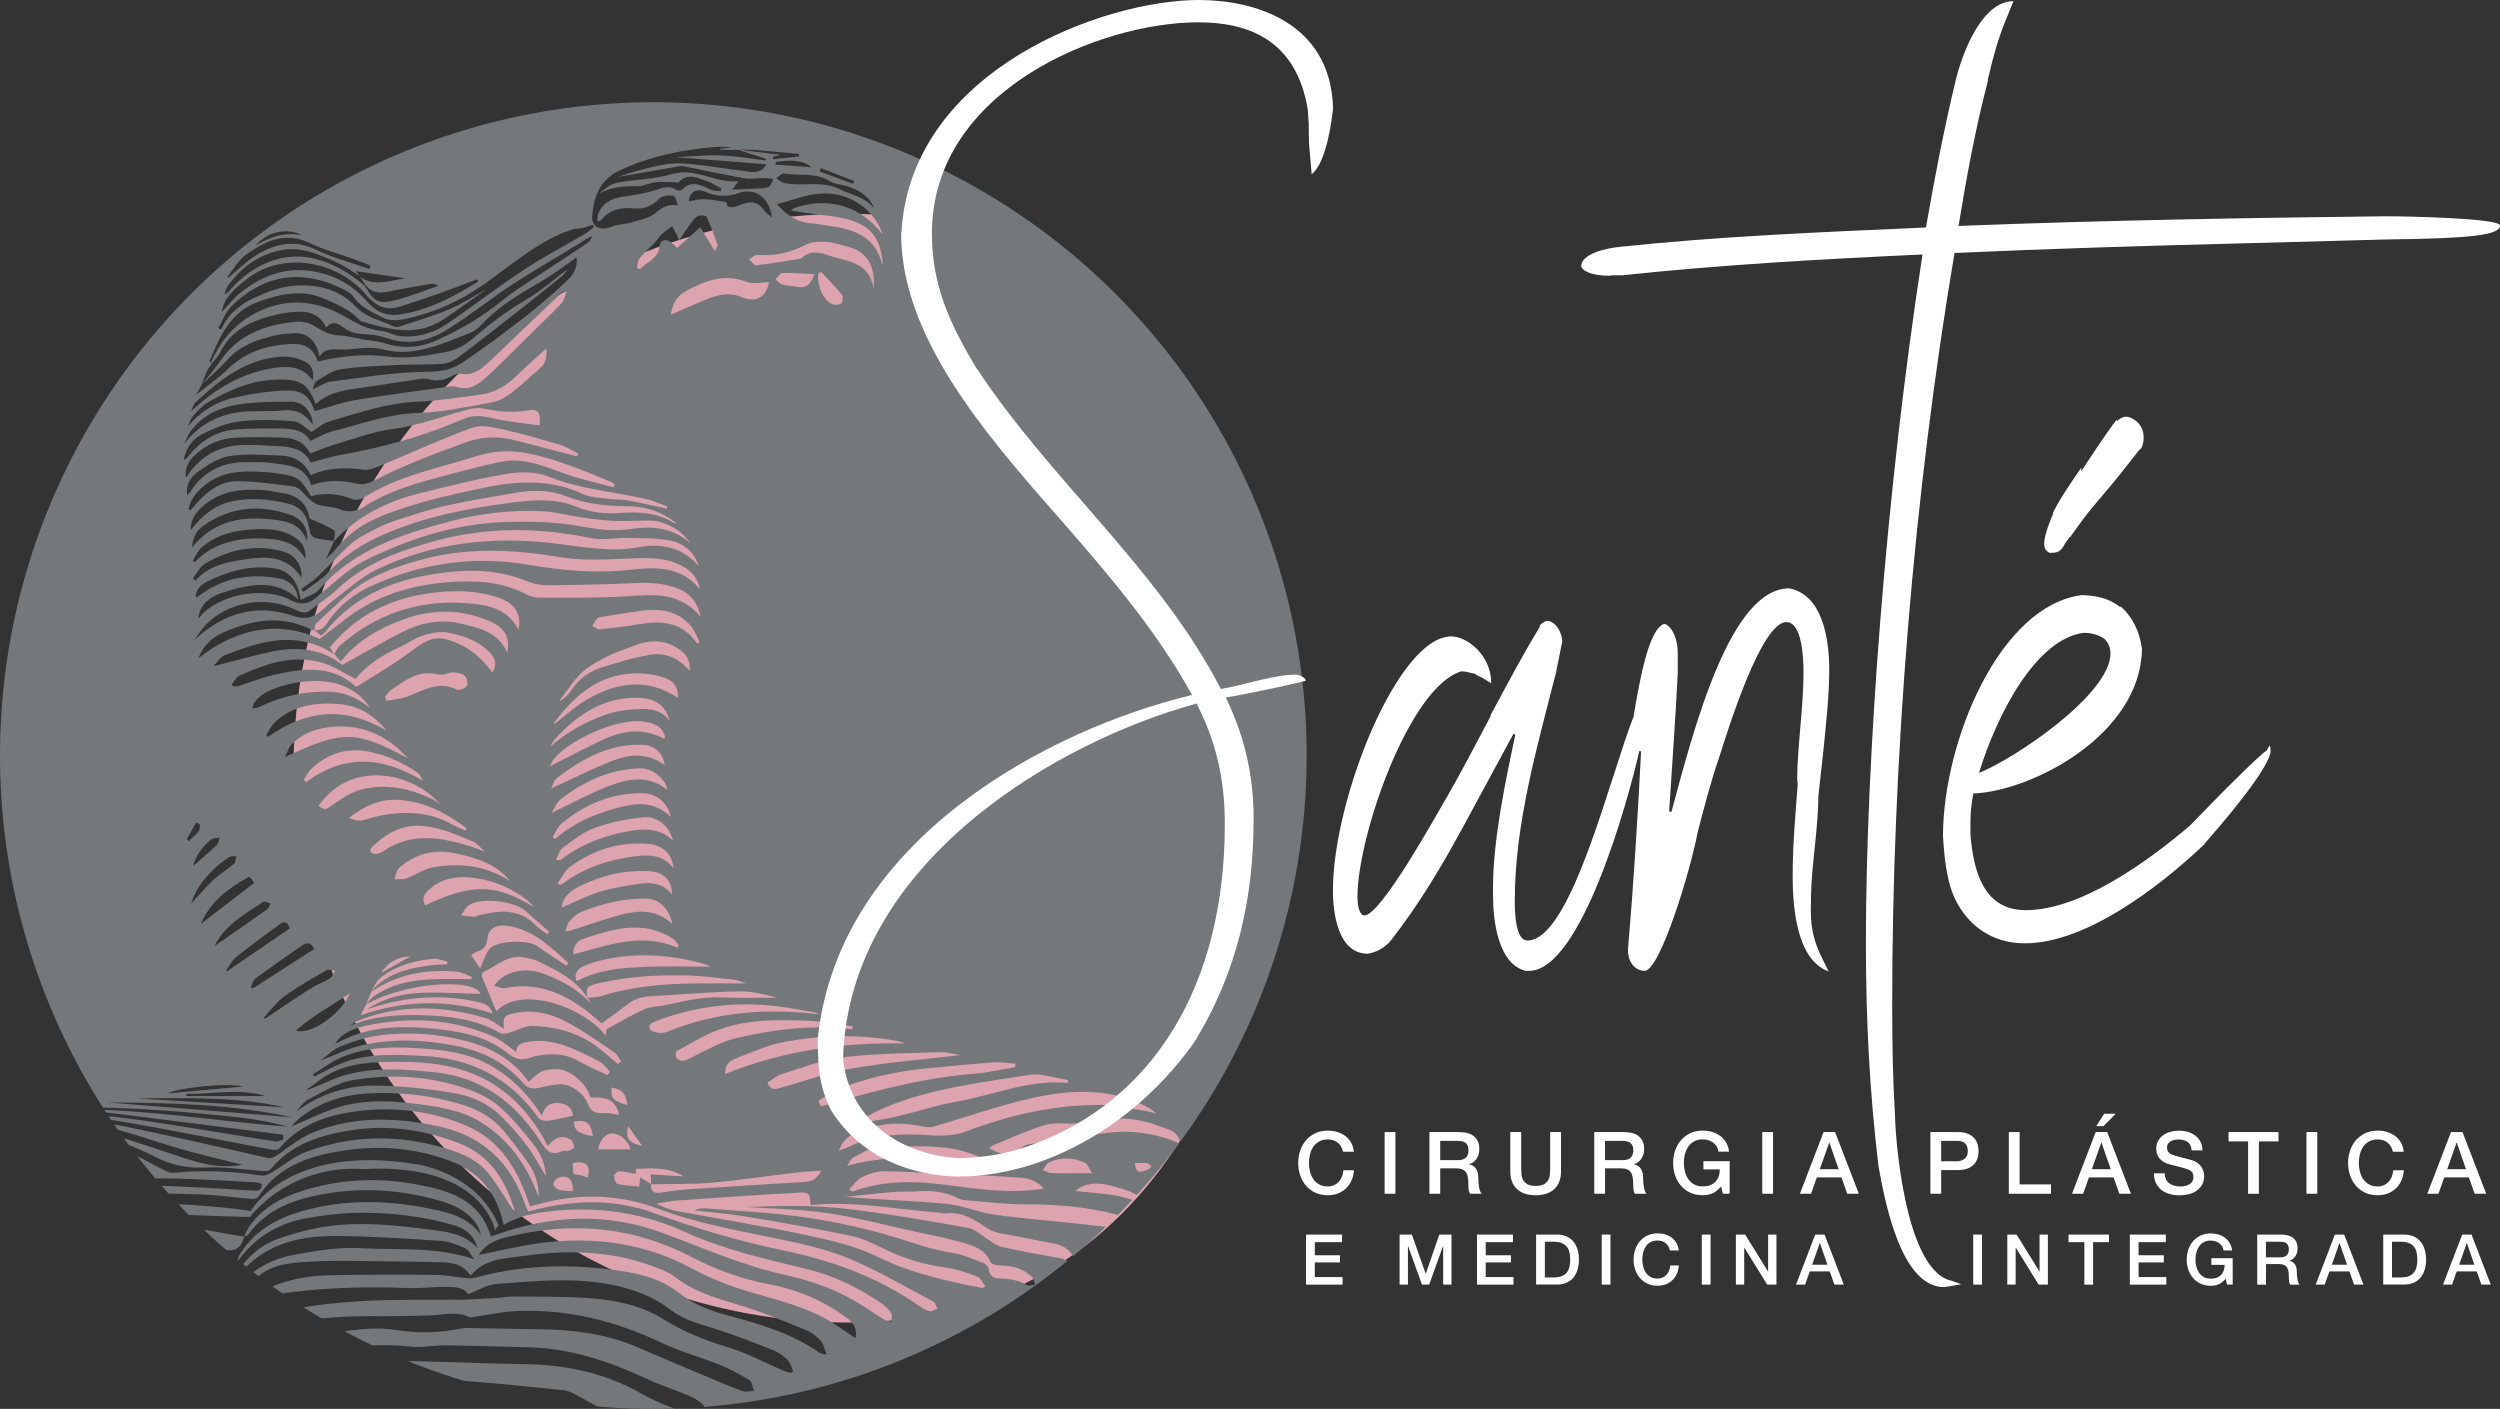
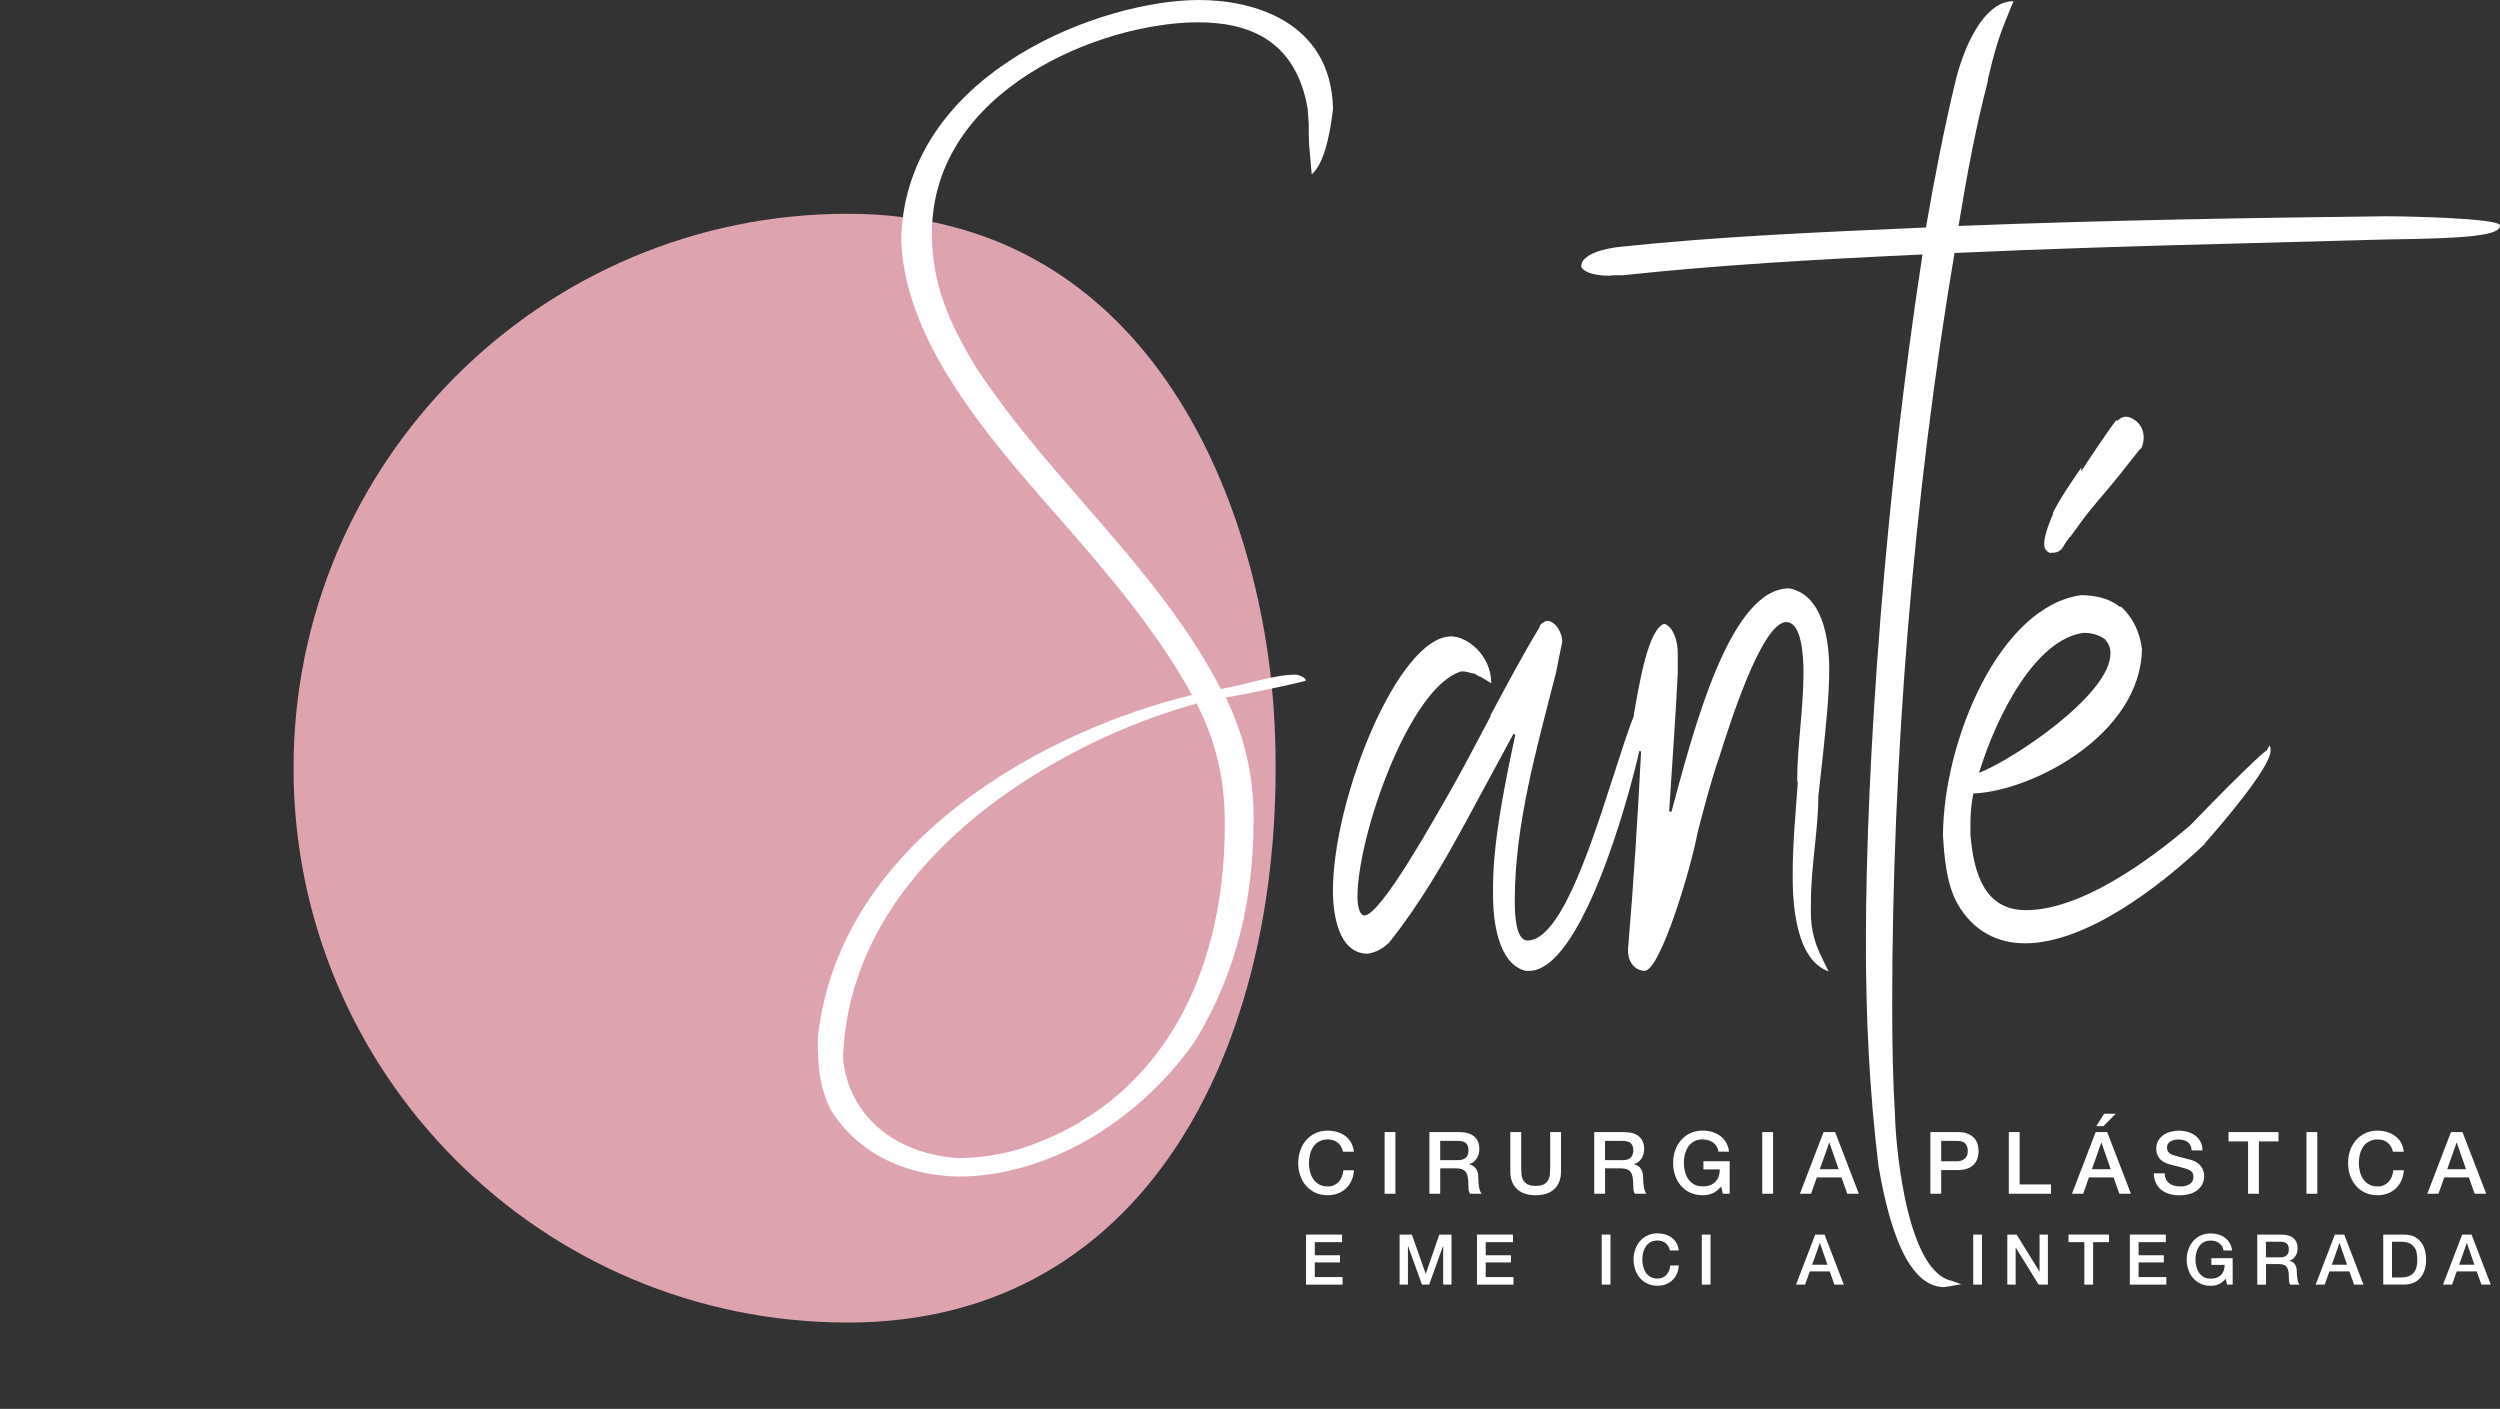
<svg xmlns="http://www.w3.org/2000/svg" id="Camada_2" data-name="Camada 2" viewBox="0 0 768.5 433.09">
  <rect x="0" y="0" width="768.5" height="433.09" fill="#333333" stroke="none" />
  <defs>
    <style>      .cls-1 {        fill: #fff;      }      .cls-2 {        fill: #dda4b0;      }      .cls-3 {        clip-path: url(#clippath);      }      .cls-4 {        fill: #75787b;      }      .cls-5 {        fill: none;      }    </style>
    <clipPath id="clippath">
-       <circle class="cls-5" cx="200.83" cy="232.26" r="200.83" />
-     </clipPath>
+       </clipPath>
  </defs>
  <g id="Camada_1-2" data-name="Camada 1">
    <g>
      <g>
        <path class="cls-2" d="m391.84,223.19c4.21,94.03-37.07,183.36-131.19,183.36s-170.42-76.3-170.42-170.42,76.3-170.42,170.42-170.42,128.25,91.77,131.19,157.49Z" />
        <g class="cls-3">
          <g>
            <path class="cls-4" d="m-188.31,505.1V5.05c222.28,0,444.55,0,666.82,0,0,166.68,0,333.37,0,500.05H-188.31ZM114.13,304.96c.59-.69,1.1-1.48,1.78-2.07,4.67-4.05,10.38-5.4,16.3-6.12,1.74-.21,3.5-.25,5.25-.37.02-.26.05-.53.07-.79-1.37-.31-2.77-.98-4.11-.87-6.06.5-11.83,2.11-16.65,5.99-1.22.98-1.78,2.79-2.64,4.21-.53,1.28-1.06,2.56-1.59,3.85-.51,1.02-1.02,2.04-1.66,3.31,13.6-4.7,26.88-4.98,40.53-.58-.85-2.84-3.09-3.17-5.06-3.61-8.62-1.92-17.26-1.71-25.86.17-2.59.57-5.12,1.42-7.67,2.14,5.18-3.42,11-4.84,17-5.05,6.02-.21,12.05.22,17.96.36-2.43-5.16-23.77-3.35-35.25,3.25.73-.81,1.34-1.78,2.2-2.39,5.23-3.74,11.27-5.02,17.52-5.35,4.18-.22,8.38-.04,12.58-.04.08-.23.17-.45.25-.68-1.52-.57-3.01-1.5-4.57-1.63-9.45-.78-18.43.64-26.39,6.26Zm-1.96-217.05c2.81,4.84,4.05,5.66,9.38,4.36,4.48-1.09,8.79-2.89,13.17-4.38-.72-.53-1.43-.75-2.08-.64-4.44.75-8.89,1.45-13.29,2.4-2.77.6-5.1.37-6.94-1.96-.57-.84-1.14-1.68-1.71-2.52,4.47,3.11,9.24.95,13.96.41-5.15-.75-10.3-1.5-15.29-2.23.27.34.75.95,1.24,1.56-2.18-1.35-4.25-2.95-6.57-4-5.69-2.56-11.33-5.37-18-3.94-6.71,1.44-11.71,5.24-15.75,10.52-.64.84-.9,1.97-1.33,2.96.96-.33,1.4-.91,1.89-1.46,6.38-7.2,16.35-12.56,27.55-9,5.25,1.67,9.68,4.41,13.77,7.92Zm87.92,276.12v-3.02c3.21.2,6.36.39,10.11.63-4.89-3-9.74-2.5-14.71-2.33-.04.55-.08,1.24-.1,1.56-1.79-.33-3.36-.78-4.95-.84-.57-.02-1.65.86-1.66,1.35-.02.88.45,2.42.97,2.54,2.19.51,4.49.59,6.74.84.09-.8.17-1.5.32-2.85,1.36.85,2.34,1.47,3.32,2.09-.19,2.07.78,2.91,2.8,2.64,2.56-.34,5.12-.82,7.7-.99,12.27-.83,24.54-1.61,36.81-2.33,2.27-.13,3.76-1.1,5-3.46-2.79.21-5.24.3-7.68.59-8.62,1.02-17.22,2.34-25.87,3.1-6.24.54-12.54.36-18.82.5Zm-23.8-293.6c-1.12.39-2.27.73-3.36,1.19-9.13,3.88-16.52,10.44-24.54,16.03-7.24,5.05-15.13,8.51-23.69,10.38-2.15.47-4.86.63-6.71-.28-3.36-1.66-7-3.15-9.32-6.52-.74-1.07-2.11-1.81-3.33-2.42-12.4-6.21-24.26-4.53-34.24,5.37-1.77,1.75-2.66,4.39-3.96,6.62.27.18.55.36.82.54,2.16-4.9,6.1-7.97,10.73-10.03,3.5-1.55,7.25-3.03,11.01-3.41,7.38-.75,14.46.85,19.77,6.44,3.25,3.43,7.64,4.09,11.51,6,.58.29,1.51.18,2.18-.05,5.05-1.69,10.18-3.19,15.07-5.27,3.96-1.68,7.6-4.1,11.39-6.19-4.42,3.12-8.79,6.32-13.28,9.33-8.21,5.5-16.69,3.14-25.14.64-.25-.08-.51-.25-.69-.45-2.94-3.15-6.62-4.69-10.58-6.42-7.28-3.2-13.74-1.51-20.35.78-8.65,3-12.03,10.63-15.19,18.31-.04.11.5.45.77.69-.53.8-1.17,1.56-1.57,2.42-.6,1.3-1.03,2.68-1.54,4.03-.66,1.19-1.32,2.39-1.75,3.16,3.18-2.53,6.79-4.98,9.88-7.97,5.31-5.15,11.69-7.18,18.83-7.59,4.77-.28,7.19,1.2,8.72,5.35,6.93-1.58,13.96-2.47,20.92-1.54,6.52.87,12.74-.25,18.96-1.47,2.67-.52,5.4-2.07,7.49-3.86,5.15-4.39,10.42-8.49,16.31-11.92,4.65-2.7,8.75-6.35,13.09-9.58-.6,1.11-1.5,1.96-2.46,2.73-4.1,3.29-8.2,6.58-12.34,9.83-6.12,4.79-12.22,9.6-18.43,14.26-1.43,1.07-3.23,2.12-4.93,2.25-4.77.38-9.58.16-14.36.39-5.79.28-11.61.46-17.32,1.31-2.57.38-4.96,2.22-7.33,3.57-.55.31-.69,1.35-1.29,2.63,2.5-1.1,4.04-2.22,5.7-2.43,9.8-1.22,19.63-2.93,29.45-2.99,4.39-.03,7.75-.62,11.21-3,11.14-7.65,22.02-15.63,31.84-24.95,1.98-1.88,3.4-4.03,2.98-7.23-3.46,2.41-6.57,4.88-9.96,6.87-6.79,3.99-13.64,7.82-19.09,13.68-1.05,1.13-2.39,2.2-3.81,2.74-8.67,3.25-17.03,7.59-26.98,4.93-3.67-.98-7.87.08-11.83.11-2.64.02-5.41-.72-7.35,2.13-.91-4.84-3.79-7.41-7.86-7.14-1.94.13-3.9.24-5.79.68-5.45,1.26-10.63,3.02-14.58,7.4-2.46,2.73-5.29,5.14-7.94,7.67,1.94-2.44,4.02-4.79,5.78-7.35,5.51-8.04,13.68-10.94,22.8-11.9,1.84-.19,4.08.1,5.6,1.03,2.5,1.52,4.79,2.99,7.87,3.14,2.8.14,5.57.9,8.35,1.38,1.9.33,3.88.42,5.7,1,5.55,1.77,10.95,1.48,16.21-.91,7.18-3.26,13.95-7.19,20.09-12.22,3.06-2.51,6.47-4.61,9.77-6.81,5.45-3.64,10.96-7.18,16.38-10.84.71-.48,1.11-1.43,1.65-2.16-1.93.68-3.37,1.81-4.91,2.76-6.61,4.07-13.37,7.91-19.85,12.16-6.56,4.3-12.72,9.23-19.34,13.45-5.86,3.74-12.27,5.48-19.29,2.99-1.97-.7-4.14-1.07-6.23-1.14-2.57-.09-4.86-.43-7-2.08-1.55-1.2-3.48-2.29-5.32.02-1.42-3.05-3.91-4.64-6.84-4.84-2.8-.19-5.73.19-8.47.85-7.15,1.72-13.8,4.33-17.29,11.63-.61,1.28-1.74,2.3-2.62,3.44,0-.27-.11-.58-.01-.8,3.24-7.17,8.19-12.56,15.57-15.74,8.56-3.69,16.95-2.62,24.61,1.66,3.91,2.18,7.43,4.43,11.99,4.81,1.87.16,3.64,1.34,5.52,1.57,5.67.69,10.81-.99,15.42-4.21,7.8-5.44,15.38-11.21,23.31-16.44,5.92-3.9,12.27-7.17,18.39-10.76.99-.58,1.84-1.41,2.75-2.12-.14-.21-.28-.42-.42-.63-1,.31-2,.62-3.01.94-.97.11-1.93.22-2.9.33Zm-73.62,95.91c.04-1.15.53-3.01.04-3.31-2.23-1.4-4.73-2.37-7.56-3.69-.67-4.29-3.51-7.21-8.61-7.83-1.56-.19-3.09-.63-4.65-.77-7.29-.66-14.28-.04-19.99,5.29-1.82,1.69-3.29,3.62-3.31,6.98,3.56-4.6,7.41-7.74,12.63-8.88,6.03-1.31,11.94-.71,17.83.83,3.11.81,4.82,2.9,5.66,5.87.4,1.4.41,3.28,1.34,4.06,1.07.89,2.95.84,4.49,1.14.71.14,1.45.17,2.18.25-.82,1.81-1.64,3.62-2.47,5.44,1.65-1.25,2.9-2.86,4.24-4.39,6.04-6.86,14.4-9.56,22.67-12.14,6.6-2.06,13.42-3.47,20.19-4.97,10.73-2.38,21.37-3.21,31.8,1.65,2.26,1.05,5.01,1.09,7.56,1.43,2.1.29,4.26.16,6.34.54,3.98.72,7.92,1.67,11.87,2.52.08-.22.16-.44.24-.66-2.19-.78-4.32-1.79-6.57-2.3-9.95-2.28-20.21-3-29.89-6.87-3.8-1.52-8.65-1.59-12.78-.9-9.1,1.52-18.07,3.83-27.04,6.04-10.06,2.49-19.03,7.06-26.24,14.69Zm.09,34.75c-1.29-.71-2.54-1.51-3.87-2.11-10.33-4.66-20.08-1.27-29.74,2.38-1.38.52-2.33,2.21-3.58,3.45,6.28-1.59,12.02-3.21,17.84-4.48,8.1-1.76,15.76-.82,21.78,4.1,6.31-3.49,12.26-6.98,18.39-10.1,5.63-2.87,11.6-4.16,17.98-2.65,5.8,1.37,11.63,2.57,14.39,9.01.92-4.5-.62-7.65-5.36-9.72-8.78-3.84-17.79-3.81-26.74-.51-7.33,2.7-14.02,6.47-19.11,12.88-.78-.89-1.37-1.57-1.97-2.26.54-.88.91-1.96,1.66-2.6,10.98-9.54,23.72-14.07,38.28-13.1,6.56.44,13.06,1.23,16.7,8.22.97-5.03-1.28-8.37-6.75-10.08-6.65-2.08-13.46-2.14-20.31-1.21-12.39,1.68-22.9,6.81-30.94,16.69.49.75.92,1.43,1.36,2.1Zm77.92,105.73c-3.82-5.84-9.81-8.73-15.82-11.55-.9-.42-1.95-.5-2.92-.78-5.37-1.54-9.03,2.32-13.28,4.27-.33.15-.66,1.04-.52,1.4,1.39,3.53,2.89,7.03,4.42,10.69,8.24-8.45,27.67-.64,33.68,7.62.09-.72-.06-1.87.31-2.08,3.8-2.17,7.61-4.37,11.6-6.17,1.88-.85,4.16-.78,6.23-1.22,5.87-1.25,11.68-2.7,17.8-2.4,5.55.28,11.13.06,16.7.06-3.83-.93-7.79-2-11.72-1.92-8.95.2-17.88,1-26.83,1.47-2.75.15-5.23.73-7.44,2.51-2.63,2.11-5.42,4.02-7.97,5.89-8.52-7.7-17.66-13.21-29.75-10.88-.96.19-2.07-.42-3.32-.71,3.59-4.99,10.25-5.6,15.22-3.72,5.52,2.09,10.67,4.83,14.73,9.37-.41-.65-.81-1.3-1.21-1.95,1.35-.15,2.76-.09,4.03-.49,9.25-2.9,18.76-3.78,28.38-3.92,5.35-.07,10.7-.01,16.29-.01-1.24-.41-2.32-.98-3.45-1.1-4.94-.54-9.9-1.23-14.86-1.35-9.05-.23-18.08.39-26.95,2.39-3.74.84-4.12,1.5-3.36,4.58ZM226.71,46.06h-5.24c0-.11-.02-.22-.02-.33,1.24-.13,2.48-.26,3.72-.39-1.85-.17-3.71-.3-5.54-.15-10.08.85-19.81,2.85-29.12,7.18-6.29,2.93-8.02,8.4-8.48,14.02-.28,3.4,2.65,4.67,5.83,3.36,2.07-.85,4.48-.81,6.64-1.47,2.49-.75,5.34-1.31,7.19-2.92,2.03-1.77,3.8-2.72,6.7-2.21-.34-1.19-.81-2.88-1.52-2.99-1.36-.21-3.31.02-4.2.89-2.2,2.18-4.51,3.3-7.63,3.02-3.92-.36-7.61.18-10.24,3.61-.17.22-.59.26-1.15.49.04-.8-.03-1.35.1-1.84.98-3.51,3.94-5.42,8.17-5.94,3.43-.41,6.89-1.06,10.17-2.13,2.07-.68,3.79-1.23,5.74.06.42.28,1.41.36,1.68.09,3.07-3.19,6.04-1.44,9.12-.04.86.39,1.95.28,2.93.4.05-.28.09-.56.14-.84-1.36-.72-2.65-1.62-4.09-2.11-2.97-1.02-6.02-2.9-8.98.18-.25.26-1.01,0-1.54,0-1.88-.01-3.78-.2-5.63.02-1.91.23-3.77,1.28-5.64,1.24-4.1-.08-8.02.21-11.74,2.26,1.75-1.49,3.63-2.95,5.7-3.35,5.52-1.06,11.31-1.02,16.64-2.61,7.45-2.23,13.48,2.86,20.59,2.14-.93,1.22-1.45,1.91-1.97,2.59.8-.03,1.61-.04,2.41-.08,1.53-.06,3.06-.11,4.59-.21,1.42-.09,2.95.02,4.22-.49.7-.28.99-1.63,1.46-2.49-.9-.1-1.8-.27-2.7-.27-2.14-.01-4.34.39-6.41.03-6.16-1.08-12.25-2.48-18.39-3.66-.95-.18-2.02.11-3.02.28-5.79.99-11.57,2.01-17.35,3.01,4.67-1.57,9.39-2.91,14.18-3.8,2.59-.48,5.34-.49,7.97-.22,5.96.62,11.88,1.58,17.82,2.34,2.14.27,4.35.49,5.75-2.23-9.38-.74-18.48-1.46-27.8-2.19,4.81-.21,9.44-.7,14.04-.53,4.55.17,9.07,1.01,13.6,1.56,0-.19,0-.37,0-.56-2.93-.94-5.86-1.87-8.78-2.81,4.53.55,9.06,1.11,13.35,1.63-.64.17-1.53.4-2.42.63.05.24.09.47.14.71,2.65-.28,5.3-.56,7.94-.84,0-.25,0-.51-.01-.76-4.55-.43-9.09-.89-13.64-1.25-1.76-.14-3.54-.04-5.31-.05ZM96.64,193.72c-.26-.02-.57.05-.78-.06-9.44-4.87-18.64-3.11-27.73,1.01-3.61,1.64-5.88,4.51-7.17,7.68,11.78-9.27,24.65-11.73,37.39-5.96,3.02-2.34,5.56-4.34,8.14-6.3,9.37-7.15,20.17-10.32,31.73-11.16,8.11-.59,16.09-.15,23.53,3.74,1.2.63,2.66,1.04,4,1.04,8.96-.02,17.95.16,26.88-.41,8.2-.53,16.24-1.5,22.78,6.35-.96-4.5-3.17-7.07-6.56-8.53-4.69-2.03-9.63-2.11-14.69-1.85-8.67.45-17.36.56-26.05.63-1.99.02-4.11-.43-5.95-1.19-8.4-3.49-17.06-3.81-25.91-2.66-14.19,1.84-26.95,6.53-36.23,18.16-.33.42-.78.74-1.3,1.22-.79-.65-1.48-1.22-2.16-1.78,3,.55,3.84-2.14,5.1-3.75,3.41-4.34,7.63-7.57,12.55-9.82,15.47-7.06,31.55-9.34,48.43-6.44,10.39,1.79,20.85,2.69,31.48,1.48,7.59-.86,15.4-1.03,21,6.03-.71-4.02-3.31-6.32-6.73-7.81-5.37-2.34-10.99-1.79-16.65-1.58-6.43.25-13.02.59-19.32-.46-14.69-2.44-29.18-3.19-43.68.95-8.43,2.41-16.53,5.37-23.07,11.53-2.82,2.66-5.73,5.22-8.51,7.92-.42.41-.35,1.32-.51,2Zm-21.59,186.39q-1.15,5.19-6.26,4.05c-3.88-.86-7.73-2.06-11.66-2.43-8.65-.83-17.34-1.23-26.02-1.8-16.25-1.07-32.49-2.22-48.75-3.16-11.38-.66-20.77,3.03-26.66,13.41-.78,1.37-1.25,2.92-2.1,4.96,1.16-.35,1.36-.36,1.48-.46.21-.17.42-.38.56-.61,5.69-9.02,14.27-12.47,24.52-12.61,5.45-.08,10.91-.15,16.36-.09,4.24.04,8.5.12,12.73.48,13.92,1.16,27.81,2.59,41.74,3.65,7.06.54,13.83,2.13,20.5,4.16v3.53c3.61-5.79,7.91-10.24,13.99-12.36,4.26-1.49,8.65-2.77,13.08-3.54,11.64-2.01,23.25-.66,34.84.85,4.69.61,9.34,1.27,13.41,5.49-1.32-4.37-4.13-6.07-7.33-7.01-9.66-2.83-19.61-3.95-29.63-3.8-5.24.08-10.53.75-15.7,1.67-8.72,1.57-15.86,5.91-21.11,13.3.07-.88.3-1.63.71-2.27,5.14-8.16,13.08-11.88,22.09-14,11.57-2.72,23.15-2.5,34.72-.28,6.45,1.24,13.04,2.44,17.33,8.46-.4-1.4-.9-2.76-1.73-3.86-2.81-3.73-6.86-5.56-11.19-6.8-11.38-3.26-22.97-4.08-34.64-2.13-9.29,1.55-18.03,4.4-23.96,12.52-.29.4-.94.53-1.42.79.55-1.06,1-2.2,1.68-3.17,3.88-5.55,9.43-8.74,15.71-10.79,11.7-3.82,23.64-4.44,35.67-2.17,9.84,1.86,19.42,4.43,22.86,15.96,1-.32,1.77-.54,2.53-.8,16.65-5.83,33.5-6.4,50.05-.33,12.5,4.59,24.7,10.06,37.74,12.96,8.04,1.78,15.66,4.4,22.68,8.69,2.68,1.63,5.25,3.43,7.92,5.07.63.39,1.45.44,2.19.65.03-.86.38-1.93,0-2.54-.71-1.14-1.72-2.21-2.83-2.97-7.13-4.92-14.79-8.67-23.29-10.72-12.59-3.03-25.27-5.91-37.12-11.29-12-5.45-24.5-7.69-37.57-6.77-6.37.44-12.73,1.15-18.39,4.56l.03.07c-1.9-9.53-7.18-16.3-16.37-19.74-10.17-3.81-20.75-4.88-31.44-3.4-10.82,1.49-21.11,4.4-27.61,14.41-.3.47-1.37.68-2.05.63-4.97-.4-9.93-1.13-14.91-1.34-15.48-.65-31.01,0-46.46-1.46-6.62-.62-13.36-.97-19.79-2.52-9.62-2.32-19.03-2.42-28.55-.06-4.85,1.21-8.17,4.09-9.98,9.26,1.4-.84,2.42-1.45,3.44-2.05.25.19.5.38.75.57-3.21,4.78-6.99,9.29-7.58,15.26.56-.73,1.1-1.51,1.32-2.36.96-3.61,3.36-5.84,6.62-7.37,7.17-3.38,14.75-4.08,22.51-3.51,8.12.6,16.22,1.5,24.34,1.96,15.89.9,31.81,1.42,47.69,2.47,6.13.4,12.2,1.82,18.3,2.77Zm-113.42,26.37c1.01.09,1.31.2,1.53.12.69-.25,1.36-.57,2.03-.88,14.84-6.84,30.43-9.05,46.3-5.44,17.18,3.9,34.37,7.31,51.96,8.53,2.3.16,3.96-.29,5.57-2.1,2.51-2.81,5.07-5.78,8.18-7.81,7.21-4.69,15.41-6.71,23.97-6.89,10.91-.22,21.82-.21,32.73-.11,3.28.03,6.55.7,9.83,1.03.71.07,1.49.06,2.17-.12,13.77-3.8,27.77-4.32,41.84-2.56,7.43.93,14.91,2.38,21.02,7.21,4.33,3.42,9.22,5.36,14.45,6.76,10.02,2.69,20.01,5.5,28.66,11.6.34.24.84.23,2.25.59-.75-1.87-.96-3.35-1.8-4.25-1.23-1.32-2.78-2.58-4.44-3.25-6.66-2.7-13.31-5.52-20.18-7.6-7.11-2.16-14.23-4.03-20.2-8.77-1.28-1.02-2.86-1.71-4.39-2.34-13.49-5.61-27.51-6.17-41.75-4.18-5.97.83-12.32.75-16.65,6.08-2.4-3.08-4.14-3.91-9.04-4.07-5.18-.17-10.36-.23-15.55-.27-7.95-.06-15.92-.4-23.85.03-5.93.32-12.29.5-17.07,4.72-4.31,3.8-8.04,8.26-11.96,12.36-.34-.13-1.18-.59-2.07-.74-1.92-.31-3.87-.37-5.79-.68-14.79-2.41-29.73-4.16-44.31-7.47-15.11-3.44-29.57-2.38-43.94,2.64-2.56.9-4.92,2.56-7.14,4.18-1.01.73-1.46,2.23-2.35,3.68Zm340.44-10.54c.26-.18.53-.36.79-.54-.8-1.02-1.4-2.57-2.44-2.97-3.07-1.18-6.26-2.3-9.5-2.74-6.4-.86-12.46-2.59-18.29-5.36-3.49-1.65-7.01-3.56-10.72-4.35-10.76-2.28-21.61-4.16-32.46-5.98-5.29-.89-10.67-1.3-16-1.92,1.25-.62,2.49-.71,3.71-.61,10.14.85,20.35,1.26,30.41,2.75,9.31,1.38,18.59,3.42,27.59,6.12,5.74,1.72,11.29,3.87,17.31,4.73,3.41.49,6.68,2.02,9.95,3.25.7.26,1.49,1.25,1.57,1.97.23,2.08,1.58,2.67,3.24,2.71,2.98.07,5.81.46,8.45,2.03.6.36,1.66-.06,2.5-.12-.3-.78-.39-1.76-.92-2.31-2.68-2.76-6.12-3.5-9.84-3.6-1-.03-2.6-.36-2.88-1.01-1.7-3.92-5.28-5.09-8.79-6.07-4.89-1.37-9.89-2.33-14.86-3.41-8.84-1.93-17.61-4.29-26.54-5.6-8.27-1.22-16.71-1.31-25.08-1.9,9.81-.3,19.67-.63,29.38.42,13.04,1.4,25.98,3.74,38.91,5.99,2.17.38,4.07,2.32,6.09,3.53,1.34.8,2.6,1.97,4.06,2.3,5.39,1.22,10.83,2.22,16.27,3.18,1.91.34,3.86.33,5,2.36.15.27,1.31-.03,1.95-.06-1.09-3.99-3.59-5.87-7.16-6.52-3.72-.68-7.44-1.36-11.13-2.16-3.03-.65-6.48-.77-8.94-2.36-3.96-2.56-7.57-5.26-12.61-4.72-1.08.11-2.21-.2-3.31-.29-12.85-1-25.61-3.58-38.6-2.24-.27-3.66-.29-3.98-4.14-3.78-12.1.63-24.18,1.49-36.27,2.34-2.33.16-4.65.64-6.97.97,2.08,1.17,4.16,1.92,6.31,2.32,13.18,2.46,26.44,4.55,39.56,7.34,7.56,1.61,15.36,3.37,22.21,6.75,10.29,5.07,21.15,7.44,32.19,9.57Zm-237.9,30c3.57-2.49,6.92-4.58,9.98-7.03,5.53-4.42,11.83-6.79,18.76-7.68,9.7-1.25,19.3-3.92,29.22-2.34,6.48,1.03,12.91.82,19.34-.45.81-.16,1.66-.22,2.49-.21,7.4.12,14.8.3,22.2.39,10.45.13,20.65,1.49,30.34,5.74,6.42,2.82,12.9,5.51,19.37,8.23,4.09,1.72,8.16,3.48,12.32,5.02,1.04.38,2.36,0,3.55-.04-.42-1.12-.5-2.76-1.31-3.26-2.88-1.8-5.9-3.45-9.04-4.72-5.92-2.39-12.16-4.03-17.9-6.76-14.14-6.73-28.87-10.48-44.56-9.81-4.47.19-8.91,1.18-13.36,1.8-.43.06-.96.26-1.29.09-3.84-1.95-7.82-.71-11.75-.57-3.51.12-7.02.19-10.53.24-5.45.07-10.91-.11-16.35.19-5.45.3-10.89.9-16.29,1.66-3.36.47-7.04.81-9.88,2.44-3.95,2.26-7.38,5.53-10.79,8.63-2.28,2.07-4.44,4.44-4.51,8.43Zm1.29-9.21c2.34-2.11,3.98-4.08,6.05-5.37,4.66-2.91,9.25-6.6,14.39-7.92,8.09-2.08,16.58-2.93,24.96-3.46,9.76-.62,19.58-.34,29.38-.44.37,0,.74.05,1.11.04,3.65-.17,7.31-.32,10.96-.54,1.84-.11,3.68-.52,5.52-.5,7.59.07,15.2-.03,22.76.47,8.25.54,16.31,2.13,23.54,6.62,6.16,3.83,12.8,6.47,19.78,8.56,5.79,1.74,11.21,4.71,16.81,7.11.79.34,1.64.52,2.46.77.22-.2.44-.4.66-.6-.54-1.14-.84-2.52-1.68-3.37-1.22-1.22-2.7-2.35-4.29-2.99-5.4-2.17-10.86-4.24-16.37-6.1-5.25-1.77-10.75-2.82-15.28-6.33-5.23-4.06-11.25-6.3-17.68-7.64-11.97-2.5-23.98-1.24-35.96-.34-2.83.21-5.55,1.94-8.67,3.11-1.35-2.15-4.27-2.25-7.14-2.23-3.88.03-7.78.51-11.65.36-13.82-.54-27.58-.09-41.24,2.07-2.1.33-4.43.98-6.05,2.25-2.88,2.28-5.37,5.07-7.9,7.78-2.12,2.27-4.26,4.59-4.48,8.69Zm.45,18.02c1.96-.91,3.57-1.56,5.07-2.39,5.26-2.91,10.21-6.65,15.78-8.66,10.85-3.9,22.29-5.49,33.82-5.39,13.67.12,27.33.85,41.01,1.04,12.73.18,24.67,2.79,35.85,9.18,5.1,2.91,10.81,4.79,16.34,6.9.85.32,2.18-.63,3.29-.99-.39-1-.51-2.32-1.23-2.94-1.31-1.12-2.92-1.98-4.52-2.65-4.18-1.75-8.53-3.12-12.63-5.04-11.6-5.44-23.54-9.39-36.49-9.67-8.4-.18-16.8-.49-25.2-.59-3.69-.04-7.44.82-11.06.38-9.22-1.12-18.26.2-27.4.96-11.62.97-20.45,7.63-29.81,13.28-1.92,1.16-3.29,3.21-2.82,6.56Zm-107.65-34.07c.83-.62,1.29-1.02,1.8-1.33,3.21-1.99,6.22-4.52,9.69-5.84,13.13-5.03,26.87-5.08,40.5-3.22,18.87,2.58,37.64,5.92,56.44,9.03.89.15,1.63,1.18,2.53,1.87,4.41-8.24,11.61-13.66,21.07-15.45,6.78-1.28,13.8-2.44,20.62-2.05,11.39.65,23.03-.59,34.92,3.41-1.18-1.46-1.78-2.92-2.83-3.39-2.33-1.04-4.85-2.09-7.35-2.26-10.89-.71-21.8-1.47-32.71-1.5-11.99-.04-22.94,2.96-30.6,13.35-.66.9-2.65,1.38-3.9,1.21-12.1-1.66-24.16-3.61-36.26-5.25-15.63-2.12-31.1-5.7-47.11-4.19-7.55.71-14.62,2.32-20.9,6.59-3,2.04-5.48,4.61-5.91,9.02Zm111.02,43.77c.28.2.56.4.84.59,1.11-.35,2.27-.58,3.31-1.06,4.53-2.12,9.11-4.14,13.5-6.51,9.14-4.94,18.94-7.64,29.21-7.89,9.88-.23,19.78.28,29.66.73,8.13.37,16.26,1,24.36,1.82,2.4.24,4.82,1.26,7.01,2.38,4.92,2.52,9.66,5.37,14.54,7.97,1.04.55,2.35.61,3.64.91.56-3.32-.92-5.05-3.16-6.3-5.16-2.88-10.34-5.74-15.55-8.54-1.04-.56-2.22-1.08-3.38-1.2-9.93-1.01-19.86-2.07-29.81-2.8-5.62-.41-11.29-.08-16.92-.38-8.47-.45-17.02-.5-25.04,2.17-9.35,3.12-18.33,7.36-27.44,11.2-1.07.45-2.22,1.23-2.82,2.18-.89,1.42-1.33,3.13-1.96,4.71Zm-53.82-102.07c-.03.3-.06.6-.09.91.53.05,1.06.08,1.58.15,6.87.86,13.82,1.3,20.59,2.66,14.84,3,29.6,6.46,44.37,9.78,1.51.34,2.39-.13,3.64-1.02,3.65-2.6,7.32-5.49,11.44-7.06,12.4-4.75,25.1-4.34,37.98-1.53,10.47,2.29,18.25,7.82,23.42,17.05,1.57,2.81,2.6,5.92,3.97,9.1-.53.09-.27.07-.01,0,12.89-3.48,25.92-4.22,38.53.43,13.24,4.88,26.71,8.77,40.47,11.65,14.75,3.09,28.59,8.19,41.04,16.81,1.04.72,2.16,1.46,3.36,1.76.71.17,1.63-.51,2.45-.81-.43-.74-.68-1.84-1.33-2.18-8.66-4.56-17.14-9.61-26.16-13.32-7.12-2.93-14.86-4.54-22.46-6.13-11.95-2.51-24-4.55-35.47-8.9-11.32-4.29-22.85-4.99-34.62-2.24-1.83.43-3.64.96-5.25,1.39-3.46-10.91-8.87-20.28-19.55-24.84-9.97-4.25-20.74-5.78-31.57-4.69-9.8.99-19.13,3.64-25.92,11.67-.41.48-1.65.51-2.43.37-15.17-2.84-30.3-5.93-45.51-8.54-7.42-1.27-14.99-1.67-22.49-2.46Zm114.82,92.8c-6.46.67-11.45,1-16.38,1.76-3.9.6-7.74,1.59-11.55,2.64-7.98,2.18-14.53,7.21-21.63,11.13-1.59.88-4.15,1.92-3.09,3.85,1.13,2.05,3.56.88,5.36-.2,2.84-1.72,5.67-3.47,8.55-5.13,10.2-5.87,21.59-6.84,32.92-7.43,6.5-.34,13.07.52,19.6,1.06,10.12.83,20.01,2.45,28.43,8.89.74.57,2.14.29,3.23.4-.32-1.06-.3-2.54-1.01-3.11-5.24-4.24-10.6-8.73-17.3-10.03-9.41-1.84-19.01-2.72-27.12-3.81Zm81.78-268.26c-1.92-3.44-7.34-6.68-11.7-6.87-3.69-.16-7.4.24-11.09.1-3.45-.14-6.9-.58-10.33-1.07-4.19-.59-8.33-1.77-12.52-1.95-9.38-.41-18.69.66-27.76,3.06-15.09,4-29.87,8.67-40.66,21.11-1.25,1.44-3.5,2-5.56,3.13-.82-5.73-3.46-9.17-8.64-9.81-7.21-.89-13.95,1.04-20.32,4.27-1.76.89-3.33,2.31-3.29,4.7.23-.02.34,0,.4-.04.3-.2.6-.42.89-.63,7.29-5.35,15.47-6.75,24.2-5.13,3.8.7,5.6,3.04,5.97,6.48-6.94-6.52-14.93-4.66-22.87-2.21-4.92,1.51-7.73,4.52-7.74,8.14.65-.81.99-1.38,1.46-1.81,6.78-6.21,19.46-7.99,27.03-3.83q3.98,2.19,7.56-.76c.64-.53,1.21-1.15,1.87-1.66,4.16-3.22,7.95-7.17,12.56-9.5,13.89-7.02,28.61-11.75,44.32-12.19,7.35-.2,14.84-.04,22.04,1.24,5.26.94,10.28,1.77,15.58.97,6.7-1.02,13.17-.64,18.62,4.27Zm-64.88,218.86c6.4-1.26,12.84-2.93,19.38-3.73,16.06-1.97,31.48,0,46.02,7.82,5.65,3.04,11.76,5.45,17.93,7.28,8.79,2.6,17.74,4.64,25.61,9.61,2.21,1.4,4.35,2.92,6.85,4.59.74-3.43-1.1-5.12-3.11-6.57-6.92-5.01-14.54-8.29-23-9.9-8.39-1.59-16.44-4.37-24.04-8.36-18.32-9.63-37.53-11.19-57.42-6.14-3.41.87-6.51,2.41-8.22,5.39Zm-83.22,29.36c-.8-.09-1.44-.24-2.07-.23-15.32.34-30.18-2.86-44.83-6.65-8.9-2.3-17.54-4.62-26.7-2.52-4.67,1.07-9.29,2.4-13.87,3.8-.89.27-1.51,1.43-2.25,2.17,1.02.46,2.02,1.28,3.06,1.31,1.73.06,3.47-.42,5.21-.61,6.59-.72,13.33-2.64,19.74-1.85,11.87,1.45,23.54,4.51,35.3,6.87,2.44.49,4.89,1.06,7.36,1.24,4.98.36,9.98.5,14.97.7,3.39.14,3.9-.38,4.08-4.24Zm150.86-241.08c-1.36-4.24-4.5-6.97-8.49-7.82-4.34-.92-8.92-.78-13.4-.89-3.76-.09-7.68.83-11.27.08-15.85-3.32-31.58-3.5-47.25.69-11.31,3.03-22.23,6.9-30.99,15.24-2.39,2.28-5.27,4.04-7.88,6.1-1.44,1.13-2.71,1-4.31.18-9.15-4.7-20.68-2.9-27.93,4.36-1.4,1.41-2.43,3.2-3.62,4.81,8.83-8.28,18.93-11.36,30.28-7.55,4.21,1.41,6.73.44,9.5-2.06.75-.68,1.43-1.47,2.24-2.07,4.67-3.43,9-7.61,14.14-10.08,16.94-8.14,34.96-10.21,53.57-8.13,8.96,1.01,17.81,3.01,27,1.28,6.9-1.29,13.45.06,18.41,5.83Zm-156.9-17.63c.2.15.4.31.6.46.72-.8,1.43-1.61,2.15-2.41,3.34-3.7,7.35-6.61,12.4-6.57,5.69.05,11.37.92,17.04,1.6.98.12,2.05.88,2.77,1.64,3.7,3.94,3.66,3.97,8.99,4.75.64.09,1.33.12,1.9.38,3.29,1.54,6.26,1.03,9.08-1.14.65-.5,1.46-.79,2.19-1.19,7.62-4.21,16-6.24,24.31-8.43,5-1.32,10.01-2.71,15.09-3.63,6.97-1.26,13.23,1.61,19.62,3.87,4.75,1.68,9.74,2.72,14.62,4.05.1-.29.19-.58.29-.88-.43-.3-.83-.7-1.31-.89-4.71-1.88-9.37-3.91-14.16-5.53-8.66-2.92-17.02-5.45-26.68-2.38-11.87,3.76-24.2,5.99-34.95,12.81-.91.58-2.46.9-3.4.53-4.26-1.66-8.56-2.15-12.86-.94-3.41-5.67-4.12-6.14-10.38-6.99-.73-.1-1.46-.28-2.19-.33-6.67-.42-13.38-.95-19.25,3.29-2.81,2.03-5.03,4.51-5.87,7.93Zm116.22-66.65c-.19-.11-.38-.23-.57-.34-.3.16-.65.27-.89.49-6.19,5.89-12.37,11.8-18.55,17.7-1.74,1.66-3.41,3.4-5.26,4.92-2.03,1.67-4.25,2.9-7.12,2.35-.88-.17-2.02.23-2.85.7-2.31,1.29-4.6,1.71-7.2.94-1-.3-2.19-.1-3.26.06-5.31.77-10.6,1.64-15.9,2.4-5.49.78-11.09,1.17-15.5,5.22-2.31-6.12-4.59-7.6-11.08-7.57-8.16.03-15.35,3.09-22.18,7.11-1.78,1.05-3.23,2.76-4.63,4.34-.7.79-.95,1.98-1.41,2.99,3.9-4.58,8.65-7.59,14.29-8.87,4.74-1.08,9.61-1.85,14.46-2.12,6.41-.36,8.34,1.18,10.25,6.28,4.2-1.17,8.28-2.7,12.49-3.4,9.63-1.61,19.33-2.82,29.01-4.16.63-.09,1.34-.13,1.92.08,2.97,1.07,5.58.11,7.8-1.67,2.58-2.07,4.9-4.48,7.29-6.79,2.65-2.57,5.24-5.21,7.87-7.8,3.15-3.1,6.38-6.11,9.41-9.32.84-.89,1.09-2.34,1.62-3.53Zm3.21,50.5c.13-.3.26-.61.39-.91-1.9-.91-3.72-2.08-5.71-2.67-5.93-1.75-11.89-3.46-17.92-4.8-2.9-.65-6.34-1.38-8.94-.43-9,3.28-17.72,7.32-26.59,10.97-2.17.9-4.61,2.22-6.74,1.94-5.61-.73-11-.68-16.34,1.67-1.91-4.13-5.21-5.92-9.37-6.03-5.25-.14-10.61-.66-15.72.19-3.51.58-6.89,2.92-9.9,5.07-1.97,1.41-3.34,3.82-3.03,6.85.4-.31.68-.43.81-.64,3.96-6.34,9.72-9.42,17.14-9.43,2.68,0,5.39-.12,8.02.26,4.87.7,10.27.63,12.24,6.84,4.9-1.75,9.5-1.57,14.2-.45,1.46.35,3.39-.08,4.77-.81,9.09-4.77,18.67-8.32,28.28-11.83,4.89-1.78,9.73-2.11,14.7-.88,5.19,1.28,10.36,2.67,15.54,4.01,1.38.36,2.77.72,4.15,1.08Zm-18.83,232.85c-2.74-9.5-7.41-17.83-17.27-21.65-10.58-4.1-21.63-5.83-32.98-4.1-9.59,1.47-18.63,4.18-25.15,12.12-.37.45-1.41.51-2.13.47-5.89-.37-11.81-1.36-17.66-1.08-5.57.27-10.58-.67-15.43-3.17-13.68-7.04-28.3-10.05-43.6-9.99-3.2.01-6.4.51-9.6.79.24.62.41.69.59.7,9.21.41,18.48.37,27.63,1.36,9.82,1.06,18.23,6.39,26.85,10.78,1.24.63,2.24,1.29,3.56,1.16,9.08-.89,18.1-.53,27.11.85,1.05.16,2.36-.56,3.38-1.15,3.41-1.99,6.52-4.72,10.16-6.08,14.06-5.27,28.41-5.46,42.79-1.18,5.21,1.55,10.24,3.62,13.64,8.07,2.94,3.86,5.42,8.06,8.11,12.11Zm3.71,90.27c.33-.35.67-.71,1-1.06-1.31-1.78-2.27-4.14-4.01-5.23-3.72-2.32-7.74-4.27-11.84-5.82-3.17-1.2-6.65-1.58-10-2.29-4.08-.86-8.06-.59-12.02.85-2.06.75-4.3,1.01-6.44,1.55-5.89,1.5-11.79,2.96-17.63,4.62-.75.21-1.18,1.57-1.75,2.4.89.51,1.85,1.55,2.66,1.44,7.22-1.02,14.4-2.24,21.6-3.41,3.44-.56,6.91-1.72,10.31-1.53,4.95.26,9.84,1.62,14.78,2.27,4.28.57,7.93,2.33,11.24,4.99.62.5,1.4.82,2.1,1.22ZM95.32,139.39c-1.63-3.44-4.77-4.79-8.49-4.88-4.89-.12-9.79-.24-14.67.04-4.54.26-8.61,2.09-12.04,5.13-2.44,2.17-3.47,4.75-2.91,7.19,3.9-6.27,9.53-9.64,16.73-10.05,3.77-.21,7.57.14,11.35.31,4.27.2,8.32.92,10.23,5.08,3.26-.86,6.16-1.83,9.14-2.36,10.38-1.86,20.58-4.38,30.45-8.12,2.67-1.01,5.32-2.1,7.97-3.17,3.82-1.53,7.44-.07,11.15.59,3.86.69,7.77,1.09,11.68,1.62.29-4.13-.46-5.16-3.64-4.61-4.48.78-8.81.44-13.2-.48-1.58-.33-3.39-.3-4.95.12-7.91,2.09-15.53,5.09-23.77,6.14-5.71.73-11.26,2.86-16.84,4.5-2.64.77-5.18,1.85-8.19,2.94Zm.5-6.6c-1.71-1.06-3.61-3.15-5.66-3.31-5.59-.45-11.3-.56-16.85.11-3.82.46-7.62,2.1-11.11,3.86-2.92,1.47-5.06,4.09-5.67,7.76.46-.06.59-.04.64-.09.25-.26.49-.54.71-.82,3.73-4.7,8.48-7.76,14.5-8.28,4.4-.38,8.85-.27,13.28-.29,4.06-.02,7.97.42,9.69,3.83,2.45-1.1,4.53-2.41,6.8-2.98,8.84-2.22,17.39-5.4,26.76-5.67,7.51-.22,14.99-1.92,22.43-3.26,2.07-.37,4.15-1.56,5.86-2.86,3.08-2.34,5.86-5.08,8.81-7.59,1.68-1.42,2.16-3.16,1.93-6.05-3.34,3.03-6.27,5.53-9.01,8.23-3.13,3.08-6.68,5.31-11.05,5.89-6.41.85-12.82,1.93-19.26,2.18-9.59.36-18.48,3.5-27.5,6.12-2.03.59-3.74,2.25-5.29,3.22Zm162.04,220.95c1.54-.61,2.64-.99,3.68-1.48,7.82-3.68,16.15-3.86,24.49-3.28,3.78.26,7.56.09,10.91-1.17,13.47-5.1,27.28-8.25,41.69-8.15,4.54.03,9.08,1.17,13.62,1.86,1.05.16,2.07.54,3.1.82-1.03-1.2-2.23-1.84-3.45-2.45-9.92-4.99-20.67-4.97-30.96-3.09-11.48,2.1-22.59,6.27-33.88,9.48-.95.27-2.07.32-3.03.1-6.88-1.61-13.62-1.2-20.15,1.44-2.52,1.02-4.88,2.53-6.02,5.95Zm89.96,22.82c.02-.39.04-.78.06-1.18-1.65-.71-3.24-1.65-4.95-2.1-8.99-2.35-18.15-3.07-27.44-3.06-6.36,0-12.72-.81-19.07-1.3-.63-.05-1.27-.28-1.84-.56-3.92-1.97-8.07-2.48-12.4-2.18-2.67.19-5.36.05-8.02.27-4.8.41-9.59.98-14.38,1.48,10.5.86,20.92,1.16,31.27,2.14,4.9.46,9.63,2.58,14.53,3.29,8.03,1.16,16.15,1.76,24.23,2.62,4.86.52,9.71,1.16,14.58,1.54,1.11.09,2.29-.63,3.44-.97ZM92.61,181.09c.22.29.44.58.67.86,2.59-1.99,5.49-3.68,7.69-6.04,4.95-5.29,10.65-8.89,17.4-11.79,11.91-5.13,24.3-7.64,36.93-9.35,7.31-.99,14.82-1.91,21.93,1.03,4.52,1.87,9.05,2.19,13.83,1.86,5.57-.39,11.1-.05,16.05,3.06.27.17.66.16.99.23-4.37-3.53-9.41-5.25-14.85-5.32-6.51-.08-12.83-.56-18.99-3-4.88-1.93-10.12-2.13-15.32-1.22-7.37,1.29-14.76,2.45-22.06,4.08-5.29,1.18-10.47,2.95-15.64,4.65-2.44.8-4.8,1.93-7.08,3.12-2.17,1.13-4.43,2.28-6.23,3.89-3.56,3.19-6.76,6.77-10.24,10.06-1.55,1.46-3.39,2.6-5.11,3.89Zm58.78,25.66c1.4-2.29,1.09-4.31-1.15-6.5-3.52-3.43-8.06-4.96-12.67-5.8-2.45-.44-5.26.18-7.71.96-2.51.8-4.72,2.52-7.16,3.6-5.4,2.4-10.15,5.63-13.41,9.73-3.3-1.69-6.22-3.69-9.45-4.76-9.25-3.06-17.83-.03-26.19,3.69-1.02.45-1.64,1.81-2.45,2.74.18.21.36.42.54.64.6-.07,1.22-.05,1.78-.23,3.52-1.11,6.97-2.52,10.55-3.34,9-2.07,17.96-3.25,25.41,3.67,3.51-2.17,6.98-4.24,10.37-6.43,2.69-1.74,5.3-3.61,7.89-5.5,2.74-1.99,5.44-3.63,9.16-2.74,6.25,1.5,10.76,5.27,14.47,10.26Zm-53.01,119.32c4.81-1.82,8.78-3.87,12.99-4.8,9.88-2.18,19.85-1.66,29.73.44,7.74,1.64,14.46,5.2,19.68,11.16,1.72,1.96,3.2,1.94,5.45,1.43,2.71-.62,5.84-1.46,8.27-.65,2.46.82,5.29,3.17,6.15,5.52,1.25,3.41,3.27,3,5.74,2.99,1.24,0,2.48.32,3.9.52-1.01-5.13-4.84-5.46-8.78-5.31-1.08-4.06-5.92-8.4-9.85-8.68-1.7-.12-3.58.03-5.11.69-1.52.64-2.71,2.07-4.05,3.17-4.47-6.41-11.09-10.38-18.9-12.46-8.76-2.33-17.73-2.96-26.69-1.85-4.15.51-8.26,1.9-12.19,3.4-2.15.82-3.9,2.69-6.32,4.45Zm-17.87,37.85c-.71-.17-1.4-.45-2.1-.48-7.93-.42-15.86-.93-23.8-1.15-5.72-.16-11.45.12-17.17.12-.7,0-1.59-.38-2.06-.89-3.92-4.32-8.93-6.65-14.53-7.44-7.5-1.06-15.05-1.96-22.61-2.35-5.77-.3-11.62.01-17.38.61-2.9.3-5.67,1.83-8.5,2.81.08.24.16.48.24.71,7.41-2.41,14.97-3.04,22.7-2.11,7.44.89,14.9,1.55,22.34,2.45,5.48.66,10.67,2.24,15.2,5.54.19.14.28.4.44.63-.64.4-1.19.75-1.73,1.09.04.33.07.65.11.98,5.78,0,11.57-.18,17.35.04,9.69.36,19.37.92,29.05,1.52,1.63.1,2.44-.2,2.45-2.07Zm223.47-11.01c4.89,2.7,6.94,2.51,10.7-.52.4-.32.95-.55,1.46-.62,7.9-1.18,15.78-2.43,23.7-3.47,8.12-1.06,15.95.09,23.63,3.53-.9-1.66-1.84-3.63-3.33-4.23-5.82-2.37-11.81-4.36-18.29-3.53-3.48.45-6.95.98-10.44,1.25-3.38.27-6.98-.41-10.13.51-5.42,1.57-10.58,4.05-15.85,6.17-.42.17-.79.49-1.45.91Zm24.26-20.02c.04-.29.07-.59.11-.88-4.04-.59-8.25-2.2-12.1-1.58-14.95,2.38-30.11,4.13-44.26,10.05-3.45,1.44-6.68,3.39-10.04,5.13,4.62-.79,9.08-1.36,13.44-2.35,6.11-1.38,12.09-3.48,18.25-4.54,11.53-1.98,22.55-6.97,34.61-5.82Zm-7.4,32.47c-2.29-2.7-5.02-3.26-7.96-3.38-2.67-.11-5.34-.4-8.02-.53-10.88-.52-21.76-1.13-32.65-1.42-2.38-.06-4.95.72-7.14,1.75-1.6.75-2.72,2.53-4.06,3.85.86.61,1.14.66,1.37.57,9.2-3.37,18.64-3.24,28.17-2.01,9.95,1.28,19.89,2.89,30.28,1.18Zm-130.89-38.31c.33-.28.65-.56.98-.83-.71-.94-1.22-2.16-2.15-2.77-5.14-3.4-10.15-7.11-15.64-9.82-4.24-2.09-9.07-3.24-14.01-2.36-4.24.75-4.56,1.19-4.22,4.95-1.83-1.07-3.67-2.66-5.8-3.29-12.81-3.8-25.65-4.23-38.37.53-1.28.48-2.4,1.36-3.6,2.05,7.12-3.1,14.54-3.65,22.04-3.46,8.55.22,16.98,1.12,24.64,5.53.62.36,1.7.15,2.49-.07,2.48-.68,4.95-2.18,7.39-2.12,7.9.19,15.26,2.41,21.45,7.65,1.59,1.35,3.2,2.67,4.8,4.01Zm-31.23-3.66c-2.29-1.58-4.37-3.52-6.83-4.63-12.5-5.64-25.57-6.25-38.83-3.58-3.67.74-7.45,1.89-10.13,5.68,2.53-1.12,4.56-2.22,6.71-2.93,8.37-2.75,16.97-2.5,25.56-1.52,7.42.85,14.74,2.47,20.68,7.22,2.52,2.02,4.58,2.51,7.35,1.41.51-.2,1.07-.3,1.61-.42,4.56-.94,8.93-.82,13.13,1.61,2.79,1.61,5.81,2.84,8.72,4.24.26-.32.53-.65.79-.97-.94-1.01-1.71-2.31-2.85-2.96-2.8-1.58-5.72-2.98-8.68-4.22-4.23-1.76-8.63-2.83-13.26-2.12-1.99.3-4.05.65-3.97,3.19Zm9.66,28.95c-4.53-8.99-10.92-16.25-19.74-20.78-9.53-4.88-20.06-5.38-30.6-5.11-5.88.15-11.67.87-16.9,3.73-2.57,1.41-4.84,3.36-7.24,5.06,4.08-1.32,7.7-3.38,11.58-4.56,9.3-2.83,18.84-2.03,28.34-1.04,14.13,1.47,24.32,9.2,31.92,20.61,1.91,2.87,3.14,5.35,7.07,3.61.55-.24,1.32.06,1.92-.12.66-.21,1.79-.76,1.75-1.03-.11-.86-.46-2.03-1.11-2.42-2.53-1.51-5.02-.65-6.99,2.06Zm-2.8,15.74c.03-3.83-.91-7.18-2.91-10.11-2.34-3.43-4.9-6.72-7.51-9.96-3.42-4.24-7.94-6.85-13.1-8.43-9.39-2.88-19.02-4-28.78-3.47-8.32.45-15.99,2.96-22.35,8.62-.66.58-1.11,1.39-1.22,1.53,4.28-1.81,8.81-4.12,13.58-5.67,7.7-2.51,15.68-2.39,23.65-1.4,7.28.91,14.69,1.91,20.98,5.82,8.57,5.33,14.17,13.31,17.68,23.06Zm86.03-29.65l.73,1.67c15.61-4.57,31.27-8.83,47.54-10.09,4.1-.32,8.15-1.3,12.23-1.98,0-.35,0-.7,0-1.05-2.28-.15-4.58-.55-6.84-.39-6.54.46-13.07,1.16-19.6,1.75-9.82.88-19.36,2.97-28.51,6.65-1.99.8-3.71,2.27-5.55,3.44Zm-155.51-8.12c.19.21.37.42.56.64,2.8-1.39,5.51-2.98,8.41-4.12,7.98-3.14,16.37-2.65,24.69-2.27,14.95.68,27.07,6.77,35.82,19.17.46.65,1.98.92,2.93.79,2.45-.32,4.86-.97,7.58-1.55-.02-1.98-1.37-3.46-3.87-3.85-2.95-.47-4.84.9-5.67,3.84-4.19-6.64-9.43-11.9-16.1-15.61-5.6-3.11-11.81-4.32-18.11-4.83-9.25-.75-18.56-1.22-27.37,2.49-3.14,1.32-5.92,3.51-8.86,5.3Zm199.14-5.97c-1.92-.29-4.09-.96-6.24-.89-9.97.34-19.99.36-29.87,1.55-6.42.78-12.65,3.28-18.9,5.21-1.58.49-2.91,1.74-4.34,2.63,1.05,2.37,2.43,2.04,4.1,1.56,7.37-2.11,14.67-4.71,22.2-6,11-1.88,22.16-2.78,33.06-4.07Zm-204.37,17.51c7.46-5.6,15.87-8.28,24.93-8.13,7.64.12,15.32.93,22.87,2.13,5.47.87,10.8,2.91,14.93,6.89,2.92,2.81,5.68,5.86,8.11,9.1,2.39,3.2,4.28,6.77,6.08,9.68-.09-3.19-1.39-6.75-3.79-9.75-2.99-3.76-6.06-7.52-9.56-10.78-2.45-2.27-5.5-4.17-8.61-5.4-12.08-4.78-24.74-5.64-37.4-3.56-4.73.78-9.18,3.65-13.59,5.9-1.58.81-2.67,2.59-3.98,3.93Zm-62.32,22.77c.07-.18.14-.37.22-.55-.78-.53-1.5-1.26-2.36-1.55-3.58-1.22-7.12-2.75-10.82-3.36-8.29-1.37-16.65-2.37-25.01-3.29-6.48-.71-12.94-.28-19.2,1.76-3.64,1.19-6.73,3.14-9.3,6.77.8-.25,1.07-.27,1.27-.4,9.01-5.76,18.92-6.33,29.12-4.98,6.49.86,12.98,1.8,19.45,2.84,5.08.82,10.14,1.84,15.21,2.75.46.08.95.01,1.43.01Zm-8.06-23.05c.09.09.18.18.27.27,7.62.83,15.27,1.42,22.85,2.54,13.72,2.02,27.39,4.37,41.09,6.5.76.12,1.63-.45,2.45-.7l-.13-1.38c-20.38-2.56-40.76-5.12-61.31-7.71,21.13.05,41.83,3.75,62.72,5.22-5.06-1.37-10.18-2.29-15.33-2.86-7.72-.85-15.45-1.56-23.2-2.11-6.83-.48-13.67-.82-20.51-.9-2.97-.04-5.94.73-8.92,1.13Zm126.5-255.02c-.09-.24-.19-.48-.28-.72-3.85,1.44-7.68,2.95-11.55,4.32-4.15,1.46-8.32,2.89-12.53,4.17-4.36,1.32-7.44-.54-10.28-3.9-8.28-9.76-25.27-13.94-37.13-4.13-3.13,2.59-6.37,5.16-7.05,9.67,1.93-2.04,3.56-4.2,5.61-5.85,6.34-5.1,13.41-8.04,21.8-6.8,6.96,1.03,12.72,4.09,17.33,9.46,2.59,3.02,5.86,4.53,10.08,3.89,8.89-1.35,16.53-5.51,24.01-10.1Zm124.29-14.53c-.13-.41-.23-.84-.4-1.23-3.28-7.49-10.91-12.15-19.47-11.21-4.18.46-8.23,2.06-12.54,3.19,3.04,3.55,6.36,5.63,10.71,5.89,1.66.1,3.29.47,4.94.7,7.56,1.04,14.44,3.03,16.6,11.72.01.06.15.09.23.13-.55-7.84-3.63-12-11.04-13.84-4.36-1.08-8.91-1.37-13.37-2.03-1.28-.19-2.55-.41-3.83-.62.78-.77,1.48-.93,2.17-1.14,10.16-3.06,19.62.1,26.01,8.45Zm6.99,248.73c-.32-.12-.64-.25-.96-.35-.35-.11-.7-.22-1.06-.29-11.66-2.26-23.38-1.99-34.97.13-5.18.95-10.14,3.22-15.11,5.12-1.59.61-3.29,1.62-3.34,4.79,18.01-7.22,36.41-9.79,55.45-9.4Zm-16.26-4.31c.02-.34.05-.67.07-1.01-4.82-.59-9.63-1.54-14.46-1.69-8.97-.29-18.04-.39-26.6,2.76-4.54,1.67-8.74,4.3-13.02,6.62-.32.17-.38,1.72-.02,2.1,1.13,1.17,2.3,1,3.91.2,4.92-2.44,9.87-5.31,15.14-6.49,11.46-2.56,23.14-4.01,34.97-2.49Zm-1.62,41.96c15.78-4.65,31.16-1.17,46.65-.31-5.1-2.14-10.23-4.56-15.58-5.19-7.11-.83-14.4-.53-21.58-.14-2.59.14-5.15,1.82-7.58,3.06-.85.44-1.28,1.69-1.9,2.58Zm-54.19-261.66c3.19-1.39,5.81-2.54,8.45-3.67,4.25-1.82,8.42-3.76,13.25-1.75,4.58,1.91,7.69-.05,8.49-4.57-2.29,0-4.92.68-6.97-.12-6.82-2.67-12.68-.31-18.46,2.77-2.47,1.32-4.16,3.49-4.77,7.35Zm45.64,215.07c-.58-.23-1.14-.57-1.74-.68-3.81-.65-7.62-1.38-11.46-1.83-12.92-1.5-25.46.07-37.59,4.82-1.79.7-1.89,2.14-.52,2.83,1.26.64,3.25.74,4.56.21,15.06-6.14,30.62-7.31,46.75-5.35Zm16.68-223.1c.71-6.64-2.02-11.22-7.3-12.69-2.4-.67-4.83-1.49-7.28-1.66-2.11-.15-4.55,0-6.37.93-4.67,2.43-9.44,3.52-14.68,3.05-.83-.07-1.74.9-2.62,1.39.71.63,1.48,1.88,2.11,1.81,4.6-.52,9.16-1.31,13.74-2.02.08-.01.17-.08.24-.14,2.34-2.25,5.14-2.03,7.81-1.05,5.68,2.08,13.1,1.82,14.35,10.38Zm-61.63,169.7c-.3-.82-.51-1.68-.92-2.44-1.83-3.33-4.94-5.14-8.47-4.73-4.98.57-10.03,1.57-14.73,3.27-3.53,1.28-6.67,3.8-9.76,6.07-1.05.77-1.43,2.46-2.11,3.73.95.22,1.31.12,1.59-.09,6.31-4.82,13.51-7.52,21.28-8.8,4.7-.77,9.23-.78,13.12,3Zm.1,8.43c-.2-3.95-3.08-6.98-7.41-7.39-9.01-.87-17.17,1.77-24.41,7.04-1.6,1.17-2.49,3.31-3.71,5.01.23.18.46.36.69.53.31-.15.65-.26.92-.46,6.72-4.96,14.38-7.44,22.56-8.4,4.19-.49,8.33-.34,11.35,3.68Zm-.29,17.15c-1.16-4.98-4.13-7.68-8.24-7.75-6.85-.12-13.39,1.53-19.7,4.05-1.39.56-2.63,1.72-3.68,2.84-.63.67-.76,1.81-1.26,3.11,1.01-.12,1.38-.1,1.7-.2,4.83-1.55,9.61-3.27,14.49-4.63,5.64-1.56,11.3-2.21,16.68,2.58Zm-34.02-5.02c4.02-1.7,7.73-3.62,11.65-4.82,4.05-1.23,8.28-1.94,12.48-2.52,3.62-.5,7.15.02,9.8,3.34-.11-4.36-2.52-6.93-7.1-7.17-7.64-.4-14.92,1.37-21.7,4.81-2.47,1.25-4.82,3.12-5.14,6.36Zm-15.93-8.18c-.3-.34-.59-.69-.9-1.02-4.17-4.52-9.7-6.08-15.45-7.37-6.73-1.5-12.65-.09-17.75,4.45-.83.74-.95,2.27-1.4,3.44,1.24-.08,2.57.11,3.69-.3,2.74-1,5.28-2.8,8.09-3.34,8.3-1.59,16.27-.55,23.72,4.14Zm20.54,30.82c6.59-3.55,13.63-4.06,20.6-4.38,7.02-.32,14.07-.07,20.49-.07.41.22.12.04-.18-.09-.67-.3-1.34-.64-2.04-.84-9.38-2.59-18.89-3.37-28.51-1.63-2.62.48-5.25,1.16-7.72,2.14-2.2.87-3.71,2.49-2.64,4.87Zm34.7-95.36c.3-3.06-.91-4.94-2.83-6.37-4.32-3.23-9.01-3.4-13.92-1.48-2.57,1.01-5.27,1.74-7.72,2.97-2.92,1.46-5.95,2.99-8.37,5.12-2.45,2.16-4.24,5.08-6.29,7.68-.4.5-.69,1.09-1.03,1.64,1.46-1,2.76-2.11,3.67-3.48,2.24-3.39,5.31-5.78,9.04-7.01,4.9-1.62,9.9-3.05,14.96-3.99,4.7-.87,8.92.69,12.49,4.91Zm-42.44,43.64c5.91-2.82,11.4-5.82,17.17-8.09,6.07-2.39,12.4-3.83,18.39.98-.2-.93-.46-1.78-.96-2.46-1.91-2.6-4.49-4.27-7.75-4.13-9.06.38-16.95,3.98-24,9.46-1.32,1.03-1.98,2.9-2.85,4.24Zm38.81-35.4c.28-2.57-.88-4.98-3.72-6-2.39-.86-5-1.37-7.53-1.48-11.89-.5-19.92,6.07-26.61,14.94-.18.23-.18.6-.22.73,3.42-2.61,6.62-5.63,10.33-7.76,9.1-5.23,18.45-6.59,27.76-.43Zm5.93-16.69c.25-.16.51-.33.76-.49-.93-1.72-1.58-3.68-2.85-5.1-3.77-4.22-8.81-5.17-14.17-4.56-4.3.49-8.57,1.27-12.86,1.95-.54.08-1.24.12-1.56.46-.62.67-1.03,1.55-1.53,2.34.75.37,1.53,1.12,2.24,1.05,3.94-.39,7.88-.85,11.78-1.52,7.11-1.22,13.65-.88,18.18,5.88Zm-44.41,59.49c.25.21.49.42.74.64,5.53-4.89,12.11-7.69,19.1-9.58,5.6-1.51,11.18-2.34,16.54,2.82-.49-1.4-.61-2.01-.9-2.53-1.72-3.07-4.39-4.79-7.88-4.82-9.43-.07-17.63,3.38-24.82,9.3-1.23,1.02-1.87,2.76-2.79,4.16Zm34.43-22.09c-.49-3.63-2.95-6.08-6.66-6.24-10.24-.44-18.63,4.25-26.44,10.19-.96.73-1.28,2.29-1.77,3.22,6.18-2.83,12.1-5.8,18.21-8.28,5.46-2.22,11.08-2.96,16.66,1.11Zm4.03,56.16c.09-.28.18-.57.27-.85-.53-.64-.95-1.45-1.62-1.89-9.2-5.96-18.48-3.1-27.68-.04-1.96.65-3.15,2.39-3.07,4.8,10.67-2.79,21.03-6.89,32.1-2.01Zm-110.47-43.58c2.29,1.36,2.14,1.14,3.91-.04,2.72-1.82,5.49-3.91,8.56-4.82,7.79-2.31,15.34-.67,22.56,2.72.89.42,1.65,1.11,2.47,1.67-9.1-10.47-27.89-13.56-37.49.47Zm27.5-14.67c-6.2-6.93-13.84-10.51-23.27-9.69-4.73.41-9.06,1.97-12.46,5.36-.97.97-1.31,2.58-1.94,3.9,17.47-8.26,21.81-8.23,37.67.43Zm17.71,22.25c.11-.26.23-.53.34-.79-6.12-4.55-12.63-8.08-20.59-8.67-6-.45-10.86,1.83-15.5,5.48,1.26.59,2.55,1.02,3.74.83,2.09-.33,4.09-1.19,6.17-1.57,7.43-1.35,14.68-1.1,21.5,2.66,1.4.77,2.89,1.37,4.34,2.05Zm-24.73-41.19c.15.41.3.82.45,1.23,2.05-.38,4.2-.5,6.14-1.19,5.03-1.79,9.74-5.16,15.52-2.22.7.36,2.59-.39,3.06-1.16.42-.69,0-2.5-.68-3.11-.84-.74-2.33-1-3.54-1-1.53,0-3.21,1-4.57.63-5.91-1.59-10.07,1.75-14.41,4.66-.78.52-1.31,1.43-1.96,2.15Zm30.61,47.52c-1.22-1.04-2.29-2.47-3.7-3.06-4.73-1.98-9.37-4.02-14.66-4.66-6.75-.81-11.59,2.05-16.11,6.25-1.15,1.06-.8,2.11.77,2.26.8.08,1.79-.27,2.47-.75,4.32-3.05,9.11-4.28,14.36-4.06,5.86.25,11.32,1.99,16.87,4.02Zm55.19-34.56c.12-.32.23-.49.23-.65,0-.18-.05-.36-.11-.53-1.14-3.31-4.12-3.8-6.92-4.18-7.51-1.03-22.89,5.77-27.35,11.93-.47.65-.74,1.43-.96,1.85,5.18-2.62,10.3-5.32,15.52-7.82,6.4-3.07,12.95-4.3,19.59-.59Zm-129.65,130.9c-5.52-1.37-10.44-2.56-15.34-3.83-12.4-3.22-24.27-8.64-37.27-9.37-5.23-.29-10.49-.05-13.88-.05,4.79.45,11.56.41,17.99,1.87,8.87,2.01,17.54,5.01,26.2,7.87,7.05,2.33,13.95,5.09,22.3,3.52Zm44.31-133.46c-4.16-5.07-8.97-7.78-15.04-8.18-7.06-.47-13.71.52-19.14,5.5-1.2,1.1-1.89,2.74-2.82,4.14.21.15.42.3.63.45,11.51-8.19,23.4-9.57,36.38-1.9ZM-15.5,349.99c6.18,0,12.99-.24,19.78.05,13.01.55,25.91,1.69,36.4,10.9.83.73,2.42.57,4.39.98-10.37-11.54-46.88-18.08-60.57-11.93Zm221.37-128.32c-.33-.9-.56-1.86-1.02-2.69-1.88-3.42-5.16-4.38-8.7-4.47-10.78-.27-18.75,5.24-25.66,12.79-.57.62-.9,1.47-1.34,2.21,5.23-4.59,11.15-7.82,17.54-9.98,3.41-1.16,7.21-1.55,10.84-1.58,2.98-.03,6.17.6,8.34,3.72Zm-92.2-4.14c-4.72-7.37-13.88-9.8-25.11-7.17-6.35,1.49-10.62,4.32-10.96,7.32.27.02.56.11.79.03.7-.21,1.41-.44,2.07-.75,6.56-3.06,13.43-4.51,20.7-4.32,4.56.12,8.44,1.69,12.51,4.9Zm60.43,79.33c.21-.28.41-.57.62-.85-5.62-4.98-10.98-10.42-19.07-11.45-3.28-.42-5.53,1.04-5.84,4.01-.23,2.19-1.1,3.34-3.11,3.92-.58.17-1.08.65-1.85,1.14.89,1.31,1.69,2.48,2.73,4.02,1.07-2.26,1.64-4.38,2.91-5.95,2.1-2.61,11.8-2.91,14.61-.9,2.94,2.11,6.01,4.05,9.02,6.07Zm-9.97-18.04c-.66-.69-1.24-1.47-1.99-2.05-5.3-4.09-11.26-6.51-17.97-7.06-4.42-.36-8.48.48-11.91,3.43-1.54,1.32-2.91,2.83-1.57,5.14,14.69-6.81,21.63-6.6,33.44.53ZM96.12,116.93c.55-2.76-.32-4.81-2.34-5.76-2.01-.95-4.41-1.64-6.6-1.56-11.18.43-19.37,6.89-27.09,14.08-.65.6-.85,1.69-1.37,2.8,7.55-7.17,15.89-12,25.9-13.42,4.16-.59,8.39-.47,11.5,3.86Zm-2.73,122.74c.21.27.42.53.64.8,11.58-8.61,23.4-8.12,35.98-.44-.67-1.23-.79-1.58-1.02-1.84-.3-.35-.64-.67-1.02-.92-4.4-2.95-9.12-5.08-14.36-6.16-6.92-1.43-12.77.45-17.82,5.16-.99.93-1.61,2.26-2.4,3.41Zm121.88-169.79c1.61,2.63,2.9,4.73,4.51,7.35.47-1.16.87-1.64.77-1.95-1.03-2.92-2.04-5.86-3.35-8.66-.2-.43-2.14-.56-2.82-.13-1.1.71-1.88,1.97-2.7,3.07-.96,1.29-1.81,2.66-2.94,4.35-.37-.92-.5-1.34-.7-1.73-.44-.89-.92-1.77-1.38-2.66-1.03.76-2.15,1.44-3.08,2.31-.85.79-1.45,1.83-2.24,2.68-1.58,1.68-3.32,3.21-4.78,4.99-.57.69-.53,1.87-.77,2.83.32.13.64.26.96.39,2.1-2.29,5.72-3.13,6.05-7.13.14-1.64,1.42-2.17,2.84-1.49.94.45,1.66,1.35,2.52,2.08,2.36-2.1,4.85-4.3,7.11-6.31ZM58.99,168.33c6.36-7.83,14.32-9.53,22.98-8.79,4.91.42,10.16.72,12.38,6.72.52-3.46-1.29-6.67-5.07-7.99-9.38-3.29-18.41-2.54-26.68,3.3-1.94,1.37-3.33,3.31-3.6,6.76Zm33.7,9.21c.23-3.78-1.93-6.95-5.6-7.98-8.57-2.41-16.65-.67-24.15,3.76-1.54.91-2.42,2.91-3.61,4.41.25.26.5.53.74.79,4.11-4.77,9.81-5.76,15.42-6.59,6.32-.94,12.69-1.23,17.19,5.61Zm3.45-47.04c-.12-3.93-3.01-7.02-6.54-7.02-4.89,0-9.81.04-14.65.61-6.49.77-12.4,3.08-16.48,8.6-.79,1.07-1.18,2.44-1.76,3.68,4.75-6.16,10.94-9.22,18.38-9.83,3.95-.32,7.96.02,11.89-.37,3.81-.38,6.67.78,9.15,4.34Zm-2.27,41.37c.27-3.21-.92-5.17-3.22-6.68-3.51-2.31-7.46-2.65-11.45-2.53-6.29.18-12.35,1.37-17.27,5.67-1.19,1.04-1.82,2.72-2.7,4.11.23.11.46.23.68.34,6.57-6.99,16.13-7.71,23.01-7.12,4.26.36,8.43,1.45,10.94,6.22Zm74.35,115.28c.21-.24.41-.47.62-.71-2.48-2.17-4.95-4.34-7.43-6.51-3.38-2.95-13.27-4.11-17.13-1.79-1.11.67-1.74,2.13-2.58,3.22,1.34.16,2.67.37,4.01.46.43.03.86-.32,1.31-.42,6.39-1.54,12.64-2.34,17.81,3.18.96,1.02,2.26,1.72,3.4,2.58Zm55.15-225.03c-.12,1.65,1.25,1.9,3.17,1.27.61-.2,1.21-.46,1.81-.68,3.04-1.09,4.79-.5,6.63,2.07.48.67,1.24,1.13,2.35,2.1-.88-6.38-5.31-9.3-10.36-7.5-3.52,1.26-6.91.98-10.27-.47-2.68-1.15-4.75.14-4.97,2.98,1.56-.24,3.15-.72,4.73-.66,2.24.08,4.46.55,6.91.88Zm-153.54,23.06c.13.06.26.13.4.19,2.84-2.34,5.46-5.03,8.56-6.94,5.73-3.52,11.69-4.88,18.37-1.66,5.2,2.51,10.9,3.99,16.38,5.92.13-.35.26-.7.39-1.04-1.93-.75-3.84-1.54-5.8-2.23-3.12-1.09-6.29-2.05-9.4-3.18-2.47-.9-4.8-2.35-7.34-2.87-6.09-1.26-11.19,1.68-15.84,4.98-2.34,1.66-3.84,4.51-5.72,6.83Zm11.24,227.66c.16.09.32.18.48.27,4.58-3.06,9.12-6.18,13.77-9.15,1.93-1.23,4.15-2,6.1-3.21.74-.46,1.09-1.56,1.62-2.37-.91-.06-2.04-.49-2.7-.11-4.37,2.53-8.8,5-12.87,7.96-2.44,1.77-4.28,4.38-6.39,6.61Zm15.49-21.09c-.71-1.9-2.11-2.18-3.51-1.23-4.95,3.36-9.84,6.81-14.66,10.36-.7.52-.87,1.76-1.28,2.66.22.1.43.19.65.29,6.24-4.01,12.47-8.01,18.8-12.08Zm-63.43,47.15c18.98,1.53,37.8,3.04,56.62,4.55-18.63-4.06-37.53-4.45-56.62-4.55ZM268.79,64.29c-1.49-3.97-4.66-5.92-8.47-7.06-1.76-.53-3.76-.62-5.26-1.56-4.39-2.74-9.34-1.54-14-2.33-.73-.12-1.66.94-2.49,1.45.84.51,1.62,1.3,2.53,1.49,5.63,1.17,11.45-.95,17.17,1.95,3.63,1.84,7.95,2.28,10.52,6.06Zm61.72,301.79c7.74,1.03,15.74.6,22.61,5.4-1.63-3.66-4.9-5.05-8.18-6.03-4.77-1.42-9.69-3.02-14.43.63Zm-241.45-80.68c-.57-1.98-1.57-2.41-3.1-1.27-4.43,3.3-8.93,6.51-13.24,9.96-1.36,1.09-2.2,2.83-3.28,4.28.13.06.25.12.38.18,6.37-4.35,12.74-8.71,19.25-13.15Zm246.58,75.24c-.89-1.42-1.26-2.79-2.1-3.19-3.58-1.69-7.35-1.79-11-.18-.84.37-1.32,1.56-1.97,2.37.87.33,1.74.93,2.62.95,3.76.11,7.53.05,12.45.05ZM61.76,284.02c5.54-4.27,10.89-8.38,16.33-12.58-.12-.2-.32-.61-.58-.98-.2-.29-.48-.53-.88-.96-6.33,3.44-11.92,7.5-14.88,14.52Zm45.8,21.35c-5.91,3.93-11.55,6.92-16.6,11.45,4.51,1.46,13.81-5.04,16.6-11.45Zm-20.01,35.02c-15.05-3.36-30.4-2.82-45.73-2.74,15.24.91,30.48,1.83,45.73,2.74Zm-21.6-49.57c5.34-3.71,10.79-7.47,16.18-11.3.52-.37.72-1.19,1.06-1.79-.77-.19-1.82-.79-2.27-.49-5.73,3.8-11.87,7.19-14.98,13.59ZM252.35,83.52c-.26.2-.53.41-.79.61-.51,3.64,1.69,8.51,4.43,9.41.8.26,2.15.19,2.63-.31.49-.51.63-2.09.2-2.62-2.02-2.48-4.29-4.75-6.47-7.09Zm-2,.76c-3.44-.16-6.62-.44-9.79-.37-.74.02-1.45,1.24-2.17,1.9.66.56,1.23,1.38,1.99,1.62,1.3.41,2.72.4,4.08.65,3.29.61,4.46-.07,5.89-3.8ZM58.74,277.8c2.63-2.84,4.62-5.25,6.9-7.36,1.95-1.81,4.3-3.19,6.32-4.93.51-.44.45-1.53.66-2.33-.73.08-1.64-.08-2.17.29-1.81,1.27-3.66,2.56-5.19,4.15-2.66,2.76-5.16,5.69-6.51,10.18Zm134.99,75.51c-.05-1.83-2.77-4.68-5.15-4.89-2.19-.2-4.17,1.7-4.69,4.89h9.84Zm166.65,8.24c-.04.37-.09.74-.13,1.11,2.47.51,4.94,1.03,7.41,1.54.23-.29.47-.59.7-.88-.5-.99-.75-2.43-1.56-2.89-2.33-1.34-4.54-.64-6.42,1.12ZM59.37,266.21c2.04-1.79,4.64-3.97,7.11-6.3.6-.56.77-1.58,1.13-2.39-.9.16-2.01.03-2.65.52-2.99,2.31-4.89,5.4-5.59,8.16Zm116.73,99.95c.11-3.65-1.49-5.11-4.41-4.15-.72.24-1.61,1.3-1.6,1.98,0,.61,1.03,1.54,1.76,1.76,1.28.37,2.69.28,4.25.41Zm6.15-16.93c-.56-4-2.03-5.12-5.69-4.5q-.7,3.68,5.69,4.5Zm-100.63-12.3c-8.01-2.51-16.18-.55-24.33-.68,0,.23,0,.46,0,.68h24.33Zm-7-2.92c-4.75-1.33-20.53.48-22.96,2.1,7.07-.65,14.7-1.34,22.96-2.1Zm106,27.97c1.14-3.73-.41-5.24-4.58-4.46.07,1.12.14,2.27.21,3.38.86.13,1.49.18,2.11.34.71.18,1.39.45,2.26.74Zm12.24-22.25c-.46-3.58-1.55-4.8-4.84-5.42-.25,3.48.09,3.87,4.84,5.42ZM238.46,49.82c-.01.26-.02.52-.03.78,3.66.27,7.33.54,10.99.81-2.3-2.11-6.33-2.43-10.96-1.59Zm-159.84,25.61c4.18-2.45,8.47-4.22,14.23-3.1-4.68-2.55-10.87-.99-14.23,3.1Zm114.47,270.73c-.87,3.79.1,5.1,4.31,6.1-1.66-2.35-2.99-4.23-4.31-6.1ZM262.22,56.51c.12-.29.23-.59.35-.88-3.41-1.32-6.82-2.64-10.23-3.96-.13.35-.27.71-.4,1.06,3.43,1.26,6.86,2.52,10.29,3.78Zm-145.11,242.6c2.8-1.58,5.61-3.16,9.09-5.13-4.51.17-7.08,2.18-9.09,5.13Zm231.73,58.39c.43,2.88,1.03,3.19,3.89,2.08.49-.19.84-.71,1.26-1.08-.46-.33-.89-.89-1.39-.95-1.16-.14-2.35-.05-3.76-.05ZM61.37,253.39c-.37-.18-.74-.37-1.11-.55-.96,1.74-1.92,3.47-2.87,5.21.28.16.55.32.83.48,1.05-1.71,3.72-2.44,3.16-5.14Zm217.45,239.42c.65-.42,1.56-1.02,1.85-1.21-.36-.45-1.34-1.16-1.39-1.93-.04-.56,1.16-1.21,1.57-1.59-.3.03-1.1.12-2.03.23v4.51Z" />
            <path class="cls-4" d="m-38.91,370.33s2.37-8.35,53.13-1c0,0,42.67-.37,62.9,2.94,0,0,11.4-20.97,51.13-14.34,0,0,18.39,2.57,25.01,18.76l-1.1,1.47s-3.68-20.97-40.83-18.76c0,0-19.86-2.57-34.57,14.71,0,0-52.97-1.47-73.19-3.31-16.74-1.52-33.06-3.89-42.46-.47Z" />
          </g>
        </g>
      </g>
      <g>
        <path class="cls-1" d="m286.47,71.72c0,15.87,5.34,27.62,13.89,41.81v-.15c22.28,34.03,56.01,61.65,74.93,98.43,7.78-1.37,16.33-4.43,23.04-4.43.61,0,3.05.76,3.05,1.83,0,.31-18.62,4.27-24.57,5.19,5.8,12.06,8.55,23.96,8.55,37.24,0,23.81-4.73,46.85-18.31,68.83-17.4,24.57-45.17,41.2-72.64,41.2-13.58-.31-29.45-5.34-38.91-20.3-3.51-7.02-4.12-12.82-4.12-22.13,6.41-61.19,71.11-95.07,115.06-105.6-10.99-19.99-26.25-37.69-41.2-54.79-22.59-25.64-48.22-55.4-48.22-86.99,0-.31.15-.61.15-.92v-.61C280.83,21.36,339.28,0,368.58,0c16.63,0,40.44,6.56,41.2,33.27-.31,2.9-1.83,16.48-6.56,20.3l-.76-8.55c-.15-2.29-.15-4.88-.15-6.87l-.31-4.58c-3.66-21.82-18.92-26.71-33.73-26.71-29.76,0-81.8,20.75-81.8,64.86Zm81.49,144.52c-42.27,11.45-107.13,48.53-108.81,109.27,1.68,16.63,14.96,29.15,35.56,30.52,7.63-.15,15.11-1.37,22.13-3.97,37.69-13.58,59.67-49.14,59.67-98.74,0-14.34-2.9-25.64-8.55-36.78h.15l-.15-.31Z" />
        <path class="cls-1" d="m444.4,245.69c4.75-8.26,9.32-17.05,13.88-25.66h-.18c5.1-9.49,10.02-18.81,15.29-27.42h-.18c.35-.88,1.58-1.58,2.28-1.76,2.81,0,4.75,3.87,4.75,6.33,0,.35-.18.7-.18.88l-1.76,8.79c-5.98,23.38-12.65,46.75-12.65,69.78v.88c0,2.81.18,11.6,3.87,11.6,13.53,0,25.48-50.97,32.87-69.42l-.18.18c1.76-10.19,4.57-26.89,9.49-28.12,2.64,1.05,4.04,5.1,4.04,8.96v6.33c-.7,14.24-1.76,28.3-2.64,42.36.18,0,.53.18.7.18,7.03-26.19,18.1-68.72,36.21-68.72,10.02,1.93,12.3,14.94,12.3,24.96,0,8.26-1.05,17.4-1.93,26.19l-1.41,12.65c0,9.67-2.11,21.09-2.28,31.11v1.76c-.18,6.5.18,10.72,4.04,18.28l1.41,2.81c-10.37-3.69-11.07-21.44-11.07-29.53,0-9.67.88-18.81,1.58-28.47-.18-.35-.18-.53-.18-1.23,0-9.67,1.93-21.79,1.93-32.69,0-4.92-.53-15.47-5.27-15.47-7.73,0-17.93,33.04-20.56,41.3-2.46,7.03-4.57,15.12-6.68,23.2-2.28,12.13-11.6,42.71-16.35,42.71-2.11,0-5.1-1.76-5.1-6.5,1.76-20.56,2.99-40.6,4.04-60.99-.18,0-.35,0-.53-.18-3.69,16.35-18.1,67.67-33.92,67.67h-1.05c-8.44-2.11-10.02-15.29-10.02-23.2v-2.46c0-14.41,3.69-31.99,6.85-46.93-.18-.18-.18,0-.53-.35l-15.12,27.95c-6.5,11.95-13.71,24.43-23.2,36.38-1.76,1.58-3.52,2.81-6.5,3.34-9.14,0-10.72-12.48-10.72-19.33,0-28.3,20.04-78.21,36.38-78.21,4.92,0,12.3,5.8,12.3,14.41l-3.16-1.93c-.18,0-.88-.35-.88-.35l-1.41-.88v.18c-1.23-.35-2.64-.7-3.69-.7-15.99,4.57-31.99,50.62-31.99,69.25,0,4.04,1.05,5.8,2.11,5.8,5.1,0,22.15-30.93,24.96-35.68Z" />
        <path class="cls-1" d="m611.02,25.11c-3.69,14.09-6.5,29.22-8.96,44.35,44.82-1.78,91.75-2.52,130.76-2.97h1.41c5.45,0,34.27.59,34.27,2.82,0,2.97-8.79,4.01-34.98,4.3l-43.94,1.19c-29,.74-59.41,1.63-88.76,2.97-12.65,74.91-19.16,155.9-19.16,231.11,0,11.42.18,22.84.88,34.27,0,4.6,2.64,46.43,16.87,50.44.18,0,.7.15,3.52,1.19l-5.27.89c-13.36,0-18.28-26.4-20.21-37.23-2.81-23.29-3.87-45.39-3.87-68.68,0-55.63,5.98-137.66,17.4-211.53-32.52,1.48-62.92,3.26-92.1,6.38h-2.99c-.35,0-.7.15-1.23.15-3.52,0-7.73-.74-8.61-2.82,0-3.86,7.38-5.64,12.13-6.08,29.35-3.12,59.93-4.45,93.86-5.93,2.64-15.28,5.62-30.56,8.96-44.5,2.28-9.79,8.44-25.07,17.93-25.07l-2.46,6.08c-2.46,6.08-3.87,11.42-5.1,16.76-.18.59-.35,1.34-.35,1.78v.15Z" />
        <path class="cls-1" d="m622.4,289.97c-8.08,0-15.82-3.52-20.74-12.3-3.34-5.98-4.04-14.59-4.39-20.92.18-29.35,17.58-70.65,42.71-73.82,4.04.18,7.91.7,11.78,3.69l.18-.18c3.69,3.34,5.8,7.73,6.5,13.01-.35,26.36-33.75,43.76-51.85,44.47-.7,3.87-.88,6.33-.88,9.32v3.34c1.05,12.65,4.75,23.2,17.05,23.2,16.7,0,37.26-14.76,50.44-26.01l6.33-6.5c6.15-6.33,16.52-16.52,17.22-16.52l.88-1.58c.35.35.35,1.05.35,1.58,0,5.27-15.99,23.73-20.21,28.47v.18c-14.24,13.53-36.73,30.58-55.36,30.58Zm24.78-93.33l-.18-.18c-2.11-1.58-4.75-1.93-6.5-1.93-14.59,1.93-26.54,24.78-32.16,43.06,10.72-4.22,40.42-24.08,40.42-36.73,0-1.93-.7-3.16-1.58-4.22Zm-16.17-38.84c1.93-4.04,5.27-8.96,8.79-14.06v1.23c.7-1.41,9.32-14.24,10.9-15.99v.53c.35-.35,1.41-1.41,2.99-1.41,1.41,0,5.27,1.93,5.27,6.33,0,1.76-.53,3.34-1.05,3.69v-.18l-6.68,8.44c-4.04,5.1-8.44,9.67-12.13,14.94l-2.81,3.87v-.18l-1.41,1.93c-.88,1.58-1.58,2.99-4.04,2.99h-.88c-1.23-.7-1.58-1.58-1.58-2.81,0-2.81,2.11-7.73,2.81-9.32h-.18Z" />
      </g>
      <g>
        <path class="cls-1" d="m412.86,354.03c-.14-.55-.34-1.05-.58-1.51-.25-.46-.57-.86-.96-1.19-.39-.34-.85-.6-1.37-.78-.52-.19-1.13-.28-1.82-.28-1.01,0-1.88.2-2.62.61-.73.41-1.33.95-1.79,1.63-.46.68-.8,1.46-1.02,2.32-.22.87-.33,1.75-.33,2.66s.11,1.79.33,2.66c.22.87.56,1.64,1.02,2.32.46.68,1.06,1.23,1.79,1.63.73.41,1.61.61,2.62.61.74,0,1.4-.13,1.97-.39.57-.26,1.05-.61,1.46-1.06.41-.45.73-.98.96-1.58.23-.6.38-1.25.45-1.94h3.24c-.07,1.13-.32,2.17-.73,3.11s-.98,1.75-1.68,2.43c-.71.68-1.54,1.21-2.5,1.58-.96.37-2.01.56-3.16.56-1.42,0-2.69-.26-3.81-.78-1.12-.52-2.08-1.23-2.85-2.14-.78-.9-1.38-1.96-1.79-3.16-.42-1.2-.62-2.49-.62-3.85s.21-2.62.62-3.82c.42-1.2,1.01-2.26,1.79-3.16.78-.9,1.73-1.62,2.85-2.15,1.12-.53,2.39-.8,3.81-.8,1.06,0,2.06.15,3,.44.94.29,1.77.72,2.48,1.27.72.56,1.3,1.23,1.74,2.03.44.8.72,1.71.82,2.74h-3.32Z" />
        <path class="cls-1" d="m425.63,348h3.32v18.96h-3.32v-18.96Z" />
        <path class="cls-1" d="m439.41,348h9.06c2.09,0,3.66.45,4.7,1.35,1.04.9,1.57,2.16,1.57,3.77,0,.9-.13,1.65-.4,2.24-.26.59-.57,1.07-.93,1.43-.35.36-.7.62-1.05.78-.35.16-.6.27-.76.32v.05c.28.04.59.12.92.27s.63.37.92.68c.28.31.52.71.7,1.21.19.5.28,1.12.28,1.86,0,1.11.08,2.13.25,3.04.17.91.43,1.56.78,1.95h-3.56c-.25-.41-.4-.86-.44-1.35-.05-.5-.07-.97-.07-1.43,0-.87-.05-1.62-.16-2.24-.11-.63-.3-1.15-.58-1.57-.28-.42-.67-.72-1.16-.92-.49-.19-1.11-.29-1.87-.29h-4.89v7.81h-3.32v-18.96Zm3.32,8.63h5.44c1.06,0,1.87-.25,2.42-.76.55-.5.82-1.26.82-2.27,0-.6-.09-1.09-.27-1.47-.18-.38-.42-.68-.73-.89-.31-.21-.66-.35-1.06-.42-.4-.07-.81-.11-1.24-.11h-5.39v5.92Z" />
        <path class="cls-1" d="m464.29,348h3.32v11.05c0,.64.03,1.28.09,1.94.06.66.24,1.24.53,1.77s.73.95,1.33,1.29c.59.34,1.43.5,2.51.5s1.92-.17,2.51-.5c.59-.34,1.04-.77,1.33-1.29.29-.52.47-1.11.53-1.77.06-.65.09-1.3.09-1.94v-11.05h3.32v12.14c0,1.22-.19,2.28-.56,3.19-.37.9-.9,1.66-1.58,2.27-.68.61-1.5,1.07-2.46,1.37-.96.3-2.02.45-3.19.45s-2.23-.15-3.19-.45c-.96-.3-1.78-.76-2.46-1.37-.68-.61-1.21-1.37-1.58-2.27-.37-.9-.56-1.97-.56-3.19v-12.14Z" />
        <path class="cls-1" d="m490.08,348h9.06c2.09,0,3.66.45,4.7,1.35,1.04.9,1.57,2.16,1.57,3.77,0,.9-.13,1.65-.4,2.24-.26.59-.57,1.07-.93,1.43-.35.36-.7.62-1.05.78-.35.16-.6.27-.76.32v.05c.28.04.59.12.92.27s.63.37.92.68c.28.31.52.71.7,1.21.19.5.28,1.12.28,1.86,0,1.11.08,2.13.25,3.04.17.91.43,1.56.78,1.95h-3.56c-.25-.41-.4-.86-.44-1.35-.05-.5-.07-.97-.07-1.43,0-.87-.05-1.62-.16-2.24-.11-.63-.3-1.15-.58-1.57-.28-.42-.67-.72-1.16-.92-.49-.19-1.11-.29-1.87-.29h-4.89v7.81h-3.32v-18.96Zm3.32,8.63h5.44c1.06,0,1.87-.25,2.42-.76.55-.5.82-1.26.82-2.27,0-.6-.09-1.09-.27-1.47-.18-.38-.42-.68-.73-.89-.31-.21-.66-.35-1.06-.42-.4-.07-.81-.11-1.24-.11h-5.39v5.92Z" />
        <path class="cls-1" d="m531.72,366.96h-2.13l-.5-2.23c-.88,1.01-1.77,1.71-2.65,2.1-.89.39-1.9.58-3.05.58-1.42,0-2.69-.26-3.81-.78-1.12-.52-2.07-1.23-2.85-2.14-.78-.9-1.38-1.96-1.79-3.16-.42-1.2-.62-2.49-.62-3.85s.21-2.62.62-3.82c.41-1.2,1.01-2.26,1.79-3.16.78-.9,1.73-1.62,2.85-2.15,1.12-.53,2.4-.8,3.81-.8,1.03,0,2.01.14,2.93.41.93.28,1.76.68,2.48,1.22.73.54,1.33,1.22,1.8,2.03.48.81.78,1.75.9,2.81h-3.24c-.09-.62-.28-1.16-.57-1.63-.29-.47-.66-.86-1.1-1.18-.44-.32-.94-.56-1.49-.72s-1.12-.24-1.73-.24c-1.01,0-1.88.2-2.61.61s-1.33.95-1.79,1.63c-.46.68-.8,1.46-1.02,2.32-.22.87-.33,1.75-.33,2.66s.11,1.79.33,2.66c.22.87.56,1.64,1.02,2.32.46.68,1.06,1.23,1.79,1.63s1.61.61,2.61.61c.85.02,1.6-.09,2.26-.33.65-.24,1.21-.58,1.66-1.04.45-.45.79-1,1.02-1.66.23-.65.35-1.38.37-2.18h-5.05v-2.52h8.07v9.98Z" />
        <path class="cls-1" d="m541.72,348h3.32v18.96h-3.32v-18.96Z" />
        <path class="cls-1" d="m560.58,348h3.53l7.3,18.96h-3.56l-1.78-5.02h-7.57l-1.78,5.02h-3.43l7.28-18.96Zm-1.17,11.42h5.79l-2.84-8.15h-.08l-2.87,8.15Z" />
        <path class="cls-1" d="m593.4,348h8.37c1.35,0,2.44.19,3.29.58.85.39,1.5.88,1.97,1.46.46.58.77,1.22.94,1.91s.25,1.33.25,1.91-.08,1.22-.25,1.9c-.17.68-.48,1.32-.94,1.9-.46.58-1.12,1.07-1.97,1.45-.85.38-1.95.57-3.29.57h-5.05v7.28h-3.32v-18.96Zm3.32,8.98h4.86c.37,0,.75-.05,1.14-.16.39-.11.75-.28,1.08-.52.33-.24.59-.56.8-.96.2-.4.3-.9.3-1.5s-.09-1.13-.26-1.54c-.18-.41-.42-.73-.72-.97-.3-.24-.65-.4-1.04-.49-.39-.09-.81-.13-1.25-.13h-4.91v6.27Z" />
        <path class="cls-1" d="m617.51,348h3.32v16.09h9.64v2.87h-12.96v-18.96Z" />
        <path class="cls-1" d="m644.22,348h3.53l7.3,18.96h-3.56l-1.78-5.02h-7.57l-1.78,5.02h-3.43l7.28-18.96Zm-1.17,11.42h5.79l-2.84-8.15h-.08l-2.87,8.15Zm3.74-17.05h3.59l-3.77,3.8h-2.2l2.39-3.8Z" />
        <path class="cls-1" d="m665.44,360.64c0,.73.12,1.35.37,1.86.25.51.59.93,1.04,1.26.44.33.95.57,1.53.72.58.15,1.2.23,1.87.23.73,0,1.34-.08,1.86-.25.51-.17.93-.39,1.25-.65s.55-.57.69-.92c.14-.34.21-.69.21-1.05,0-.73-.16-1.26-.49-1.61-.33-.34-.69-.59-1.08-.73-.67-.25-1.46-.48-2.35-.7s-2-.51-3.31-.86c-.81-.21-1.49-.49-2.03-.84-.54-.35-.97-.73-1.29-1.15s-.54-.88-.68-1.35c-.13-.48-.2-.97-.2-1.46,0-.96.2-1.78.6-2.48.4-.7.92-1.28,1.58-1.74.65-.46,1.4-.8,2.23-1.02.83-.22,1.67-.33,2.52-.33.99,0,1.93.13,2.8.39.88.26,1.64.64,2.31,1.15.66.51,1.19,1.15,1.58,1.9.39.75.58,1.62.58,2.62h-3.32c-.09-1.22-.5-2.08-1.25-2.59s-1.69-.76-2.84-.76c-.39,0-.79.04-1.2.12-.41.08-.78.21-1.11.4-.34.19-.62.44-.84.76s-.33.72-.33,1.19c0,.67.21,1.2.62,1.58.42.38.96.67,1.63.86.07.02.35.09.84.23.49.13,1.03.28,1.63.44.6.16,1.19.31,1.76.46.58.15.99.26,1.24.33.62.19,1.16.46,1.62.8.46.34.85.72,1.16,1.16.31.43.54.9.69,1.39.15.5.22.99.22,1.49,0,1.06-.22,1.97-.65,2.72-.44.75-1.01,1.37-1.71,1.85-.71.48-1.51.83-2.42,1.05-.9.22-1.82.33-2.76.33-1.08,0-2.1-.13-3.05-.4-.96-.27-1.79-.67-2.5-1.22-.71-.55-1.27-1.25-1.7-2.11s-.65-1.87-.66-3.04h3.32Z" />
        <path class="cls-1" d="m685.06,348h15.35v2.87h-6.03v16.09h-3.32v-16.09h-6v-2.87Z" />
        <path class="cls-1" d="m709.01,348h3.32v18.96h-3.32v-18.96Z" />
        <path class="cls-1" d="m735.59,354.03c-.14-.55-.34-1.05-.58-1.51s-.57-.86-.96-1.19c-.39-.34-.85-.6-1.37-.78-.52-.19-1.13-.28-1.82-.28-1.01,0-1.88.2-2.62.61-.73.41-1.33.95-1.79,1.63-.46.68-.8,1.46-1.02,2.32-.22.87-.33,1.75-.33,2.66s.11,1.79.33,2.66c.22.87.56,1.64,1.02,2.32.46.68,1.06,1.23,1.79,1.63s1.61.61,2.62.61c.74,0,1.4-.13,1.97-.39.57-.26,1.05-.61,1.46-1.06.41-.45.73-.98.96-1.58.23-.6.38-1.25.45-1.94h3.24c-.07,1.13-.32,2.17-.73,3.11s-.98,1.75-1.68,2.43c-.71.68-1.54,1.21-2.5,1.58-.96.37-2.01.56-3.16.56-1.42,0-2.69-.26-3.81-.78-1.12-.52-2.08-1.23-2.85-2.14-.78-.9-1.38-1.96-1.79-3.16s-.62-2.49-.62-3.85.21-2.62.62-3.82,1.01-2.26,1.79-3.16c.78-.9,1.73-1.62,2.85-2.15,1.12-.53,2.39-.8,3.81-.8,1.06,0,2.06.15,3,.44.94.29,1.77.72,2.48,1.27.72.56,1.3,1.23,1.74,2.03.44.8.72,1.71.82,2.74h-3.32Z" />
        <path class="cls-1" d="m753.44,348h3.53l7.3,18.96h-3.56l-1.78-5.02h-7.57l-1.78,5.02h-3.43l7.28-18.96Zm-1.17,11.42h5.79l-2.84-8.15h-.08l-2.87,8.15Z" />
      </g>
      <g>
        <path class="cls-1" d="m401.48,379.51h11.07v2.33h-8.38v4.03h7.75v2.2h-7.75v4.5h8.53v2.33h-11.22v-15.38Z" />
        <path class="cls-1" d="m430.22,379.51h3.79l4.25,12.04h.04l4.14-12.04h3.75v15.38h-2.56v-11.87h-.04l-4.26,11.87h-2.22l-4.27-11.87h-.04v11.87h-2.56v-15.38Z" />
        <path class="cls-1" d="m454.02,379.51h11.07v2.33h-8.38v4.03h7.75v2.2h-7.75v4.5h8.53v2.33h-11.22v-15.38Z" />
-         <path class="cls-1" d="m472.2,379.51h6.38c1.18,0,2.2.2,3.06.6.86.4,1.57.95,2.11,1.65.55.7.95,1.51,1.22,2.44.27.93.4,1.93.4,2.99s-.13,2.06-.4,2.99c-.27.93-.67,1.75-1.22,2.44-.55.7-1.25,1.25-2.11,1.65-.86.4-1.88.6-3.06.6h-6.38v-15.38Zm2.69,13.18h2.65c1.05,0,1.91-.14,2.57-.42.67-.28,1.19-.67,1.57-1.16.38-.5.64-1.08.78-1.75.14-.67.21-1.39.21-2.16s-.07-1.5-.21-2.16c-.14-.67-.39-1.25-.78-1.75-.38-.49-.9-.88-1.57-1.16-.67-.28-1.53-.42-2.57-.42h-2.65v10.99Z" />
        <path class="cls-1" d="m492.37,379.51h2.69v15.38h-2.69v-15.38Z" />
        <path class="cls-1" d="m513.35,384.4c-.12-.44-.27-.85-.47-1.23-.2-.37-.46-.7-.78-.97-.32-.27-.69-.48-1.11-.64-.42-.15-.92-.23-1.48-.23-.82,0-1.53.17-2.12.49-.6.33-1.08.77-1.45,1.33-.37.55-.65,1.18-.83,1.88-.18.7-.27,1.42-.27,2.15s.09,1.45.27,2.15c.18.7.46,1.33.83,1.88.37.55.86.99,1.45,1.33.6.33,1.3.49,2.12.49.6,0,1.13-.1,1.59-.31s.86-.5,1.19-.86c.33-.37.59-.79.78-1.28s.31-1.01.37-1.57h2.63c-.06.92-.26,1.76-.59,2.52-.34.76-.79,1.42-1.37,1.97-.57.55-1.25.98-2.02,1.28-.78.3-1.63.45-2.56.45-1.15,0-2.18-.21-3.09-.64-.91-.42-1.68-1-2.32-1.73-.63-.73-1.12-1.59-1.45-2.56-.34-.98-.51-2.02-.51-3.12s.17-2.13.51-3.1c.34-.98.82-1.83,1.45-2.56.63-.73,1.4-1.31,2.32-1.74.91-.43,1.94-.65,3.09-.65.86,0,1.67.12,2.43.35.76.24,1.43.58,2.01,1.03.58.45,1.05,1,1.41,1.65s.58,1.39.67,2.22h-2.69Z" />
        <path class="cls-1" d="m523.13,379.51h2.69v15.38h-2.69v-15.38Z" />
-         <path class="cls-1" d="m533.62,379.51h2.84l7.02,11.33h.04v-11.33h2.56v15.38h-2.84l-7-11.31h-.07v11.31h-2.56v-15.38Z" />
        <path class="cls-1" d="m558,379.51h2.87l5.92,15.38h-2.89l-1.44-4.07h-6.14l-1.44,4.07h-2.78l5.9-15.38Zm-.95,9.26h4.7l-2.3-6.61h-.06l-2.33,6.61Z" />
        <path class="cls-1" d="m606.57,379.51h2.69v15.38h-2.69v-15.38Z" />
        <path class="cls-1" d="m617.06,379.51h2.84l7.02,11.33h.04v-11.33h2.56v15.38h-2.84l-7-11.31h-.07v11.31h-2.56v-15.38Z" />
        <path class="cls-1" d="m635.86,379.51h12.45v2.33h-4.89v13.05h-2.69v-13.05h-4.87v-2.33Z" />
        <path class="cls-1" d="m654.71,379.51h11.07v2.33h-8.38v4.03h7.75v2.2h-7.75v4.5h8.53v2.33h-11.22v-15.38Z" />
        <path class="cls-1" d="m686.31,394.89h-1.72l-.41-1.81c-.72.82-1.44,1.39-2.15,1.7-.72.32-1.54.47-2.48.47-1.15,0-2.18-.21-3.09-.64-.91-.42-1.68-1-2.31-1.73-.63-.73-1.12-1.59-1.45-2.56s-.51-2.02-.51-3.12.17-2.13.51-3.1c.34-.98.82-1.83,1.45-2.56.63-.73,1.4-1.31,2.31-1.74.91-.43,1.94-.65,3.09-.65.83,0,1.63.11,2.38.33.75.22,1.43.55,2.01.99.59.44,1.08.99,1.47,1.65.39.66.63,1.42.73,2.28h-2.63c-.07-.5-.23-.94-.46-1.32-.24-.38-.54-.7-.89-.96s-.76-.45-1.21-.58c-.44-.13-.91-.19-1.4-.19-.82,0-1.53.17-2.12.49-.6.33-1.08.77-1.45,1.33s-.65,1.18-.83,1.88c-.18.7-.27,1.42-.27,2.15s.09,1.45.27,2.15c.18.7.46,1.33.83,1.88s.86.99,1.45,1.33c.6.33,1.3.49,2.12.49.69.01,1.3-.07,1.83-.27.53-.19.98-.47,1.35-.84s.64-.81.83-1.35c.19-.53.29-1.12.3-1.77h-4.09v-2.05h6.55v8.1Z" />
        <path class="cls-1" d="m693.85,379.51h7.35c1.69,0,2.96.37,3.81,1.1.85.73,1.27,1.75,1.27,3.06,0,.73-.11,1.34-.32,1.82-.21.48-.47.87-.75,1.16-.29.29-.57.51-.85.64-.28.13-.48.22-.61.26v.04c.23.03.48.1.74.22.27.11.51.3.74.55s.42.58.57.98c.15.4.23.9.23,1.51,0,.9.07,1.73.21,2.47.14.74.35,1.27.64,1.58h-2.89c-.2-.33-.32-.7-.35-1.1-.04-.4-.05-.79-.05-1.16,0-.7-.04-1.31-.13-1.82s-.24-.93-.47-1.27-.54-.59-.94-.74c-.4-.16-.9-.24-1.52-.24h-3.96v6.33h-2.69v-15.38Zm2.69,7h4.42c.86,0,1.51-.2,1.96-.61.44-.41.67-1.02.67-1.84,0-.49-.07-.89-.22-1.2s-.34-.55-.59-.72c-.25-.17-.54-.29-.86-.34-.32-.06-.66-.09-1-.09h-4.37v4.8Z" />
        <path class="cls-1" d="m717.74,379.51h2.87l5.92,15.38h-2.89l-1.44-4.07h-6.14l-1.44,4.07h-2.78l5.9-15.38Zm-.95,9.26h4.7l-2.3-6.61h-.06l-2.33,6.61Z" />
        <path class="cls-1" d="m732.61,379.51h6.38c1.18,0,2.2.2,3.06.6.86.4,1.57.95,2.11,1.65.55.7.95,1.51,1.22,2.44.27.93.4,1.93.4,2.99s-.13,2.06-.4,2.99c-.27.93-.67,1.75-1.22,2.44-.55.7-1.25,1.25-2.11,1.65-.86.4-1.88.6-3.06.6h-6.38v-15.38Zm2.69,13.18h2.65c1.05,0,1.91-.14,2.57-.42.67-.28,1.19-.67,1.57-1.16.38-.5.64-1.08.78-1.75.14-.67.21-1.39.21-2.16s-.07-1.5-.21-2.16c-.14-.67-.39-1.25-.78-1.75-.38-.49-.9-.88-1.57-1.16-.67-.28-1.53-.42-2.57-.42h-2.65v10.99Z" />
        <path class="cls-1" d="m756.88,379.51h2.87l5.92,15.38h-2.89l-1.44-4.07h-6.14l-1.44,4.07h-2.78l5.9-15.38Zm-.95,9.26h4.7l-2.3-6.61h-.06l-2.33,6.61Z" />
      </g>
    </g>
  </g>
</svg>